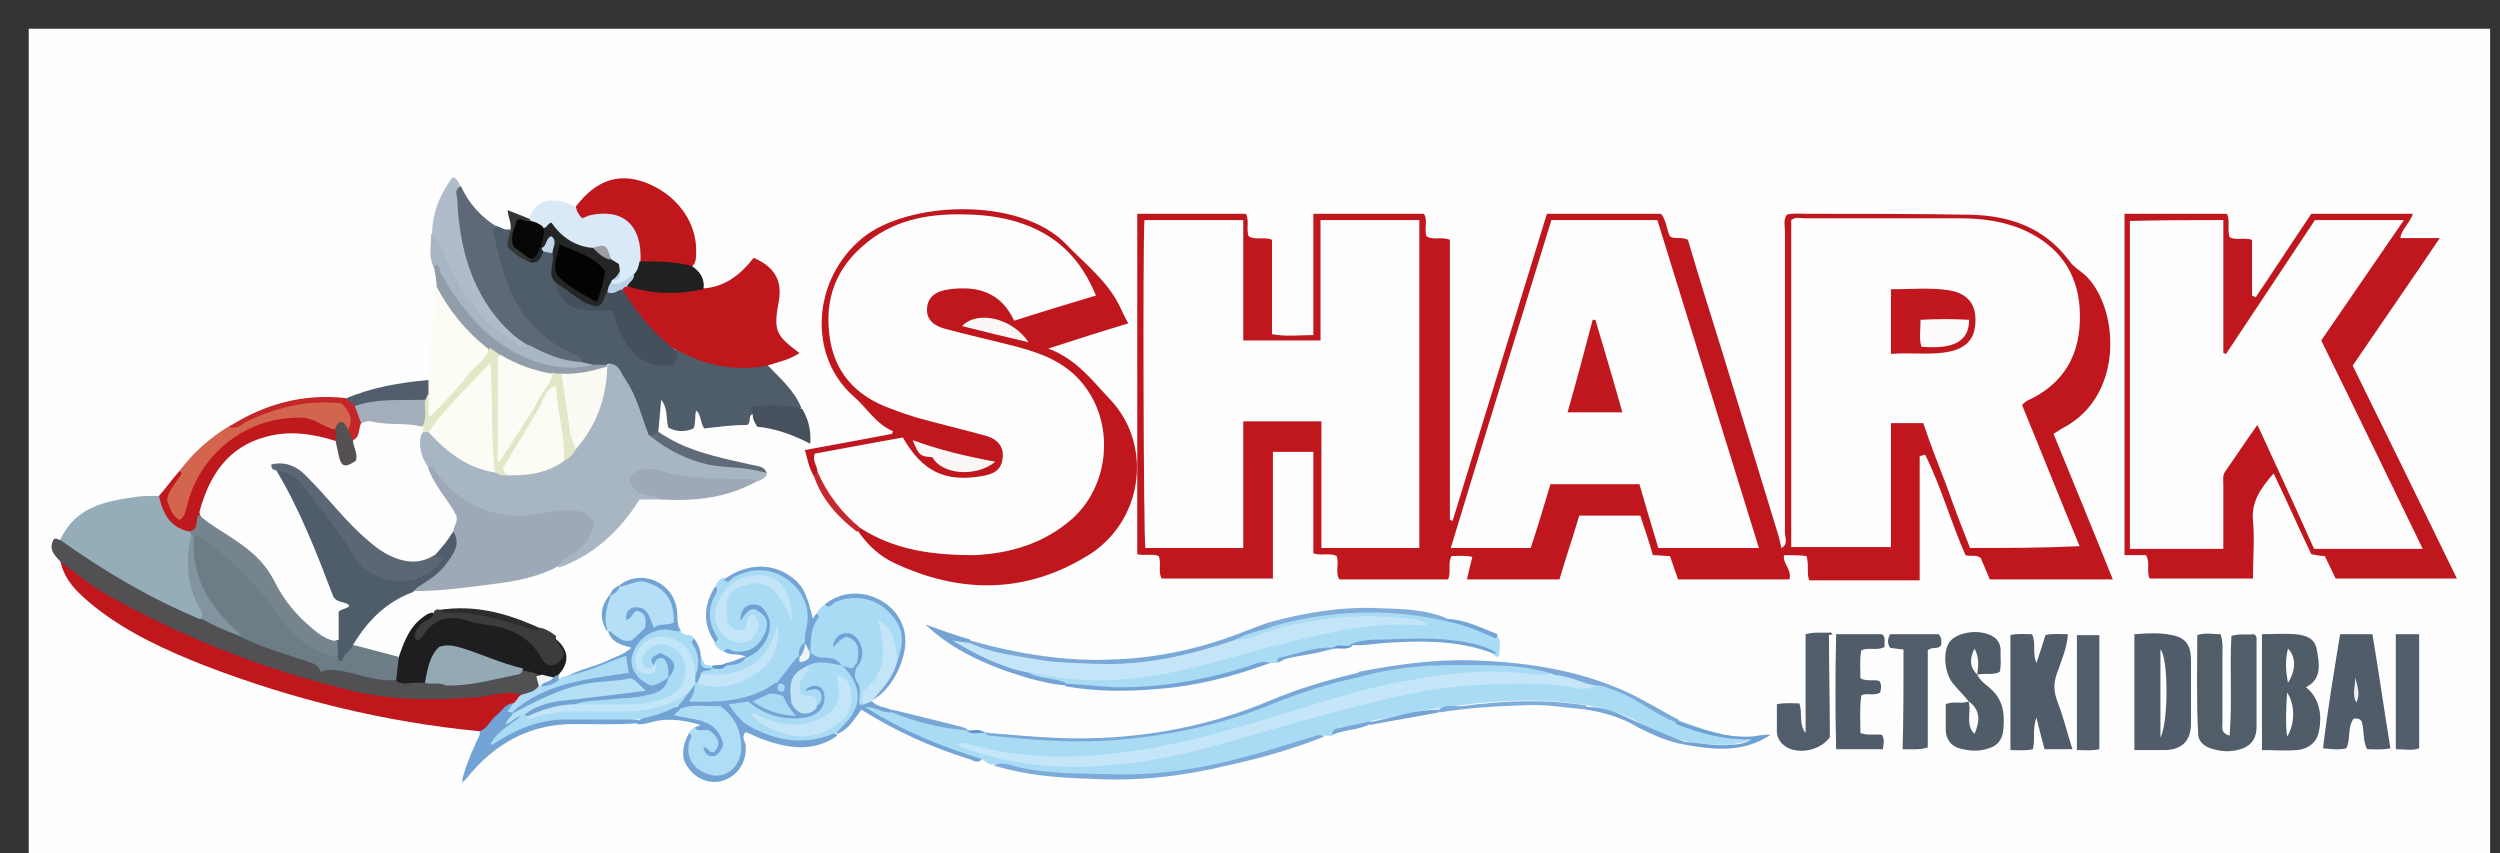
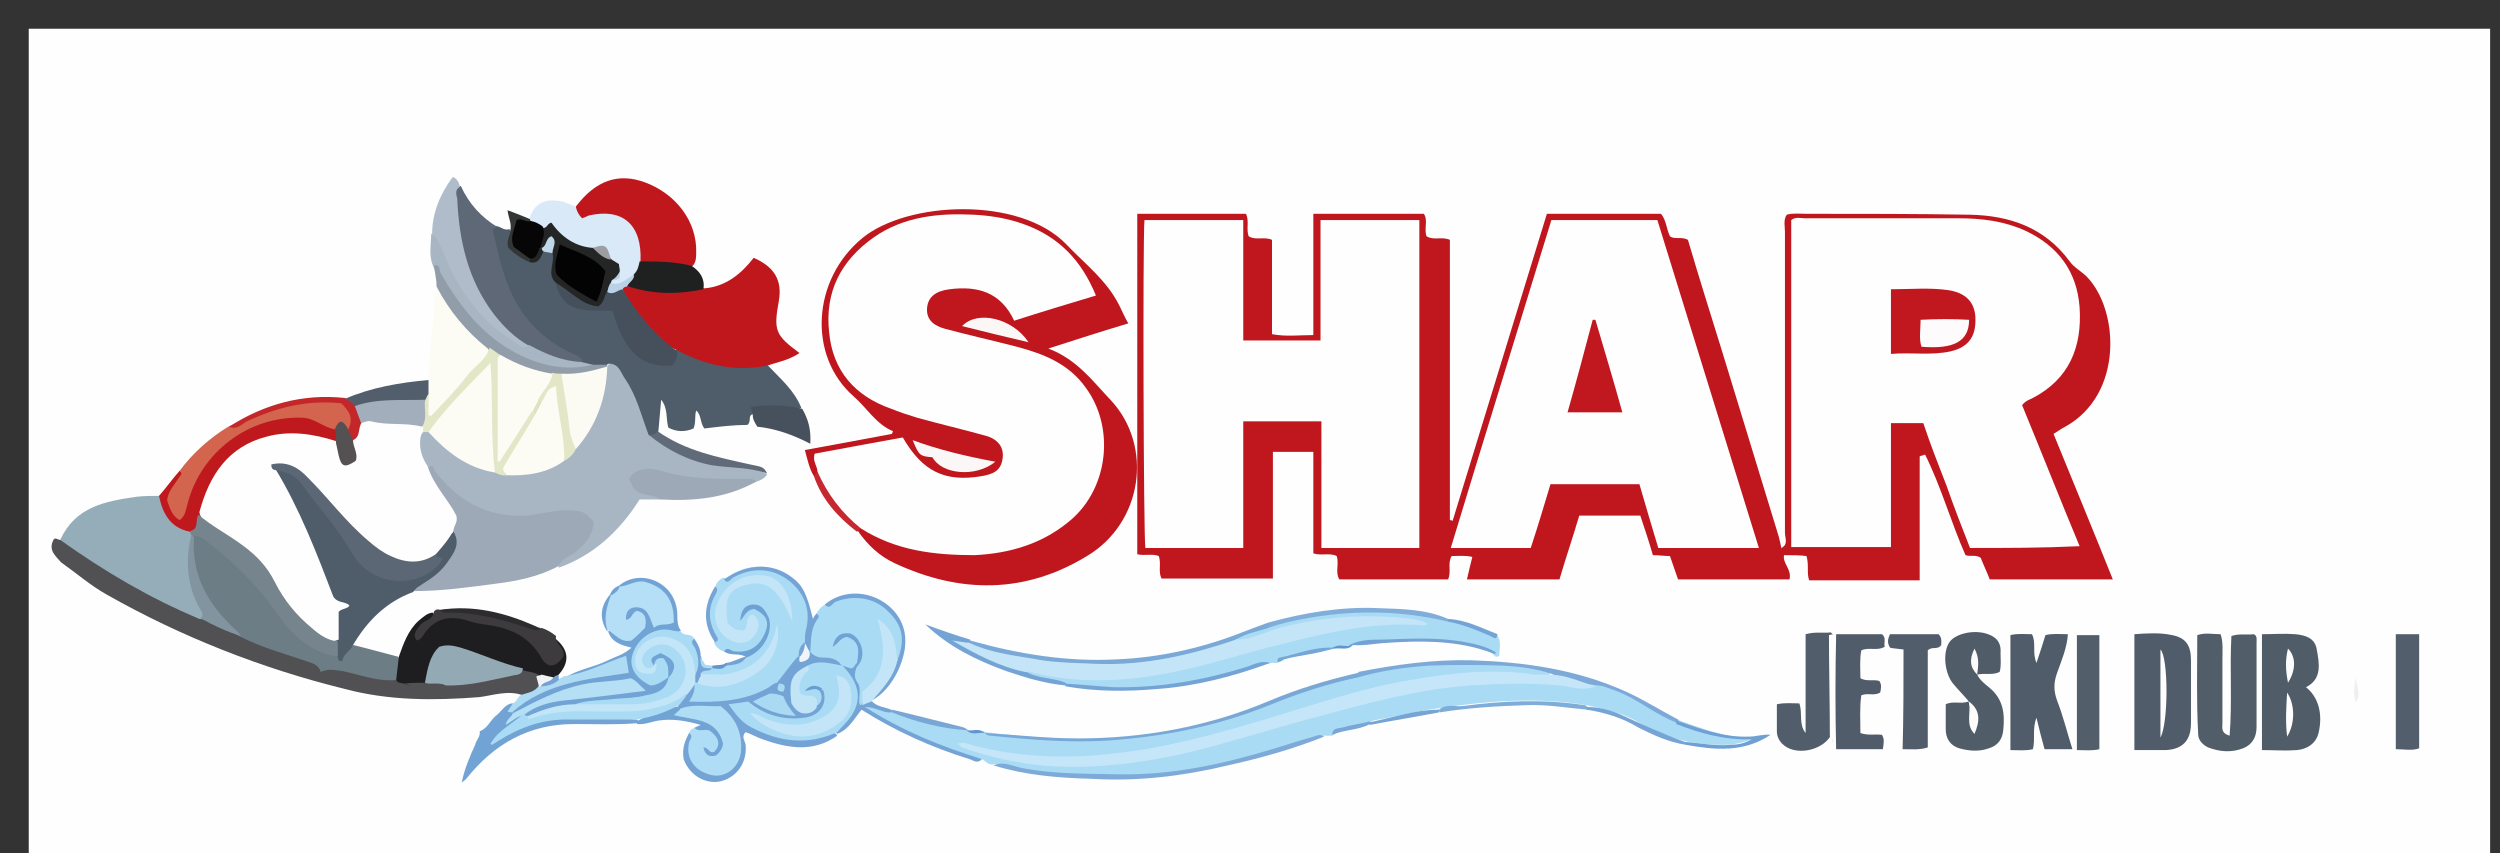
<svg xmlns="http://www.w3.org/2000/svg" version="1.1" id="Layer_1" x="0px" y="0px" viewBox="0 0 278.3 95" style="enable-background:new 0 0 278.3 95;" xml:space="preserve">
  <rect x="0" y="0" width="278.3" height="95" fill="#333333" stroke="none" />
  <style type="text/css">
	.st0{fill:#FEFEFE;}
	.st1{fill:#C0161E;}
	.st2{fill:#C0171E;}
	.st3{fill:#AADBF4;}
	.st4{fill:#A8B6C4;}
	.st5{fill:#4F5C6A;}
	.st6{fill:#C0171D;}
	.st7{fill:#9DA9B7;}
	.st8{fill:#95ADB8;}
	.st9{fill:#515053;}
	.st10{fill:#6C7D85;}
	.st11{fill:#505C69;}
	.st12{fill:#515D69;}
	.st13{fill:#515C69;}
	.st14{fill:#1E1E20;}
	.st15{fill:#5E6876;}
	.st16{fill:#515D6A;}
	.st17{fill:#FCFCF4;}
	.st18{fill:#D9E9F8;}
	.st19{fill:#BF191E;}
	.st20{fill:#D3644E;}
	.st21{fill:#B0BCC9;}
	.st22{fill:#525E6B;}
	.st23{fill:#535E6B;}
	.st24{fill:#AFDDF5;}
	.st25{fill:#74A4D5;}
	.st26{fill:#71A3D5;}
	.st27{fill:#3D3B3E;}
	.st28{fill:#1F2121;}
	.st29{fill:#929DAA;}
	.st30{fill:#79A8D7;}
	.st31{fill:#47515D;}
	.st32{fill:#7DAAD8;}
	.st33{fill:#7CA9D7;}
	.st34{fill:#7AA9D7;}
	.st35{fill:#525E6C;}
	.st36{fill:#ADDBF3;}
	.st37{fill:#606A78;}
	.st38{fill:#C3272A;}
	.st39{fill:#74A3D5;}
	.st40{fill:#81ADDA;}
	.st41{fill:#73A4D5;}
	.st42{fill:#6FA0D3;}
	.st43{fill:#7FADD9;}
	.st44{fill:#74A2D4;}
	.st45{fill:#2C2C2E;}
	.st46{fill:#6EA1D4;}
	.st47{fill:#75A4D5;}
	.st48{fill:#343635;}
	.st49{fill:#C5282F;}
	.st50{fill:#78A6D5;}
	.st51{fill:#FCFCFC;}
	.st52{fill:#76A5D5;}
	.st53{fill:#76A6D6;}
	.st54{fill:#78A6D6;}
	.st55{fill:#75A2D4;}
	.st56{fill:#6295CD;}
	.st57{fill:#6395CD;}
	.st58{fill:#FCF7F7;}
	.st59{fill:#C5E6F8;}
	.st60{fill:#FCFCF5;}
	.st61{fill:#FBFBF3;}
	.st62{fill:#E2E7C7;}
	.st63{fill:#E3E7C8;}
	.st64{fill:#46505C;}
	.st65{fill:#242626;}
	.st66{fill:#C0D6E9;}
	.st67{fill:#BAD2E8;}
	.st68{fill:#76858D;}
	.st69{fill:#81949F;}
	.st70{fill:#93AAB5;}
	.st71{fill:#F1F3F5;}
	.st72{fill:#C4E5F8;}
	.st73{fill:#5C6775;}
	.st74{fill:#FDFDFD;}
	.st75{fill:#FCFCFD;}
	.st76{fill:#EEEFF0;}
	.st77{fill:#FBFBFB;}
	.st78{fill:#6FA3D5;}
	.st79{fill:#060607;}
	.st80{fill:#9D9DA2;}
	.st81{fill:#555153;}
	.st82{fill:#C3E5F8;}
	.st83{fill:#C1E4F7;}
	.st84{fill:#AADAF3;}
	.st85{fill:#EFF4F9;}
	.st86{fill:#699DD2;}
	.st87{fill:#B5DFF6;}
	.st88{fill:#B4DFF5;}
	.st89{fill:#70A4D6;}
	.st90{fill:#A2AEBC;}
	.st91{fill:#C11820;}
	.st92{fill:#C1171F;}
	.st93{fill:#DDE2C3;}
	.st94{fill:#030304;}
	.st95{fill:#FDFBFB;}
</style>
  <g>
    <path class="st0" d="M277.2,95.2c-91.3,0-182.6,0-274,0c0-30.7,0-61.3,0-92c91.3,0,182.7,0,274,0C277.2,33.9,277.2,64.6,277.2,95.2   z" />
    <path class="st1" d="M198.6,61.8c-0.2,0.9,0.9,1.6,0.6,2.7c-4.1,0-8.2,0-12.4,0c-0.3-0.9-0.6-1.7-0.9-2.6c-0.6,0-1.2-0.1-1.9-0.1   c-0.4-1.4-0.9-2.9-1.4-4.4c-2.2,0-4.5,0-6.8,0c-0.7,2.4-1.5,4.7-2.2,7.1c-3.4,0-6.8,0-10.3,0c0.2-0.9,0.4-1.7,0.6-2.5   c-0.8-0.2-1.6-0.1-2.3-0.1c-0.5,0.8,0,1.7-0.4,2.6c-4,0-8,0-12.1,0c-0.5-0.8,0-1.7-0.3-2.6c-0.8-0.4-1.7,0-2.6-0.3   c0-3.7,0-7.5,0-11.3c-1.5,0-2.9,0-4.5,0c0,4.7,0,9.4,0,14.1c-4.2,0-8.3,0-12.4,0c-0.4-0.8,0-1.6-0.3-2.5c-0.7-0.3-1.5,0-2.4-0.2   c0-12.6,0-25.1,0-37.9c4,0,8,0,12.1,0c0.4,0.8,0,1.7,0.3,2.5c0.8,0.5,1.7,0,2.6,0.4c0,3.4,0,6.9,0,10.5c1.6,0.3,3,0.1,4.6,0.1   c0-4.5,0-9,0-13.5c4.2,0,8.2,0,12.3,0c0.5,0.7,0,1.7,0.3,2.5c0.8,0.5,1.7,0,2.6,0.4c0,10.4,0,20.8,0,31.2c0.1,0,0.2,0,0.3,0.1   c3.5-11.4,7-22.8,10.5-34.2c4.3,0,8.4,0,12.7,0c0.6,0.7,0.6,1.7,1,2.5c0.5,0.4,1.3,0,2,0.4c1.2,4.1,2.5,8.2,3.8,12.4   c2.1,6.9,4.2,13.7,6.3,20.6c0.1,0.4,0.2,0.8,0.3,1.3C198.4,61.2,198.6,61.4,198.6,61.8z" />
-     <path class="st1" d="M260,64.4c-0.4-0.8-0.8-1.7-1.2-2.5c-0.4,0-0.9-0.1-1.5-0.2c-1.4-2.9-2.7-5.9-4.2-9c-1.4,1.6-2.5,3.1-2.3,5.3   c0.2,2.1,0,4.2,0,6.4c-3.9,0-7.7,0-11.5,0c-0.4-0.8,0.1-1.7-0.4-2.6c-0.8,0-1.5,0-2.4,0c0-12.7,0-25.3,0-38c3.8,0,7.6,0,11.4,0   c0.4,0.8,0,1.7,0.3,2.6c0.7,0.4,1.6,0,2.5,0.3c0,2,0,4.1,0,6.2c0.1,0.1,0.3,0.1,0.4,0.2c2.1-3.1,4.1-6.2,6.2-9.3   c3.7,0,7.5,0,11.3,0c-0.3,1-1.2,1.6-1.4,2.7c1.4,0,2.7,0,4.4,0c-3.3,4.9-6.5,9.5-9.7,14.2c3.9,7.9,7.7,15.7,11.6,23.7   C268.9,64.4,264.5,64.4,260,64.4z" />
    <path class="st1" d="M90.6,53c-0.5-0.8-0.7-1.8-1-2.9c3.3-0.6,6.5-1.2,9.7-1.8c0-0.1,0.1-0.2,0.1-0.3c-1.9-0.8-2.9-2.6-4.4-3.9   c-5.1-4.5-4.6-13,1-17.6c5-4.1,17.5-4.7,22.7,0.7c2.1,2.2,4.5,4,5.9,6.8c0.3,0.6,0.6,1.3,1,2c-3,0.9-5.8,1.8-8.9,2.8   c3.2,1.2,5,3.7,7,5.8c4.7,5.1,3.5,13.6-2.7,17.3c-6.9,4.2-14.1,4.2-21.4,0.8c-1.7-0.8-3-2-4.1-3.6c-0.1-0.3,0.1-0.5,0.4-0.6   c0.4,0,0.8,0.1,1.2,0.3c5.2,2.7,10.6,2.5,16,1.3c2.6-0.5,4.9-1.9,6.7-3.9c4.4-4.8,3.8-14.2-4.6-16.9c-2.8-0.9-5.7-1.5-8.6-2.2   c-0.8-0.2-1.6-0.4-2.3-0.7c-1-0.5-1.5-1.3-1.5-2.5c0.1-1.1,0.7-1.8,1.7-2.2c2.6-1.1,5.9-0.2,7.8,2c0.3,0.3,0.5,0.7,0.9,0.9   c1.4,0,6.1-1.4,7.8-2.4c-0.6-2-1.8-3.6-3.4-4.9c-1.9-1.5-4.1-2.5-6.4-2.8c-3.8-0.5-7.5-0.6-11.1,0.8c-5.7,2.2-8.6,7.8-6.9,13.3   c0.9,3,2.9,4.9,5.6,6.1c2.8,1.2,5.7,1.8,8.7,2.5c1.1,0.2,2.2,0.5,3.2,1.1c1,0.7,1.5,1.5,1.3,2.7c-0.1,1.2-1,1.7-2,2   c-3.6,1.1-7.1-0.1-9.1-3.2c-0.2-0.2-0.3-0.4-0.6-0.6c-1.5-0.1-7.2,0.9-8.8,1.6c-0.3,0.4-0.1,1-0.2,1.4C91.1,52.8,90.9,53,90.6,53z" />
    <path class="st2" d="M198.6,61.8c-0.3-0.2-0.4-0.4-0.3-0.8c0.8-0.4,0.4-1.1,0.4-1.7c0-11.2,0-22.3,0-33.5c0-0.6-0.2-1.3,0.2-1.9   c0.7-0.2,1.5-0.1,2.2-0.1c6.1,0,12.1,0,18.2,0.1c4.4,0.1,8.3,1.4,11.1,5.2c0.5,0.7,1.3,1.1,1.9,1.7c3.6,3.7,4.1,13.1-2.4,16.7   c-0.4,0.2-0.8,0.5-1.3,0.8c2.2,5.4,4.4,10.7,6.6,16.2c-4.6,0-9.1,0-13.7,0c-0.3-0.8-0.7-1.6-1-2.4c-0.6-0.4-1.1-0.1-1.7-0.3   c-1.6-3.6-2.7-7.6-4.5-11.2c-0.2,0.1-0.4,0.1-0.6,0.2c0,4.6,0,9.1,0,13.8c-4.2,0-8.2,0-12.3,0c-0.3-0.8,0-1.7-0.3-2.7   C200.4,61.8,199.5,61.8,198.6,61.8z" />
    <path class="st3" d="M148.3,81.9c-0.3,0-0.6,0-1,0c-2.8,0.6-5.4,1.6-8.2,2.4c-9.1,2.5-18.3,2.9-27.6,0.9c-0.3-0.1-0.6-0.2-0.9-0.1   c-0.6,0.1-0.9-0.4-1.3-0.6c-2.4-0.2-4.5-1.3-6.6-2.2c-1.8-0.7-3.5-1.7-5.2-2.6c-0.4-0.2-0.9-0.5-1.2-1.1c1.2-0.4,2.1,0.5,3.1,0.6   c2.7,0.9,5.5,1.4,8.3,2l0,0c0.6,0.5,1.4-0.1,2,0.3l0,0c4.8,0.6,9.5,0.9,14.3,0.7c7.9-0.4,15.2-3.1,22.5-5.8   c1.6-0.6,3.2-0.9,4.8-1.3c5.5-1.3,11.1-1.6,16.7-1.1c1.5,0.1,3.2,0.1,4.6,0.9c-0.4,0.7-1.1,0.6-1.7,0.5c-7.1-0.9-14,0.4-20.8,2.3   c-6.7,1.9-13.2,4.2-20,5.7c-6.3,1.3-12.5,1.7-18.9,0.6c-1.1-0.2-2.1-0.7-3.2-0.8c-0.2,0,0,0.3,0,0.1c0-0.1,0-0.1,0.1-0.1   c3.4,1.1,7,1.6,10.6,1.6c3.2,0.1,6.4-0.2,9.6-0.8c5.9-1.1,11.5-3,17.3-4.5c6.3-1.7,12.6-3.4,19.1-3.9c4-0.3,7.9-0.2,11.9,0.4   c0.3,0,0.6,0.1,1,0c2.4,0.3,4.3,1.4,6.3,2.6c1.1,0.6,2.1,1.2,3.3,1.7c2.6,0.9,5.2,1.9,8,1.9c-2.4,1.1-4.8,0.7-7.2,0.4   c-2-0.5-4-1.2-5.8-2.3c-1.8-1-3.7-1.4-5.6-1.8c-5.4-0.9-10.8-0.5-16.1,0.3c-2.6,0.3-5.1,1-7.6,1.4C151.3,81,149.6,80.9,148.3,81.9z   " />
    <path class="st4" d="M73.5,55.6c-0.7,0-1.5,0-2.3,0c-2.2,3.5-5.1,6.2-9,7.6c-0.2-1,0.7-1.2,1.3-1.6c1-0.8,1.9-1.7,2-3   c-0.4-1-1.2-1.1-1.9-1.2c-1-0.1-2,0.1-3,0.3c-4.9,1-8.8-0.6-12-4.4c-0.3-0.4-0.6-0.9-1.1-1.1c-1-1.2-1.4-2.5-0.5-4   c0.2-0.2,0.4-0.2,0.7-0.2c1.1,0.6,2,1.6,3,2.4c1.4,1,2.8,1.7,4.5,2.1c0.4,0.1,0.9,0.2,1.4,0.2c2.1,0,4.1-0.3,5.9-1.4   c0.6-0.4,1-0.9,1.5-1.4c1.7-2.1,2.6-4.6,3.2-7.2c0.1-0.6,0.3-1.3,0.4-1.9c0.1-0.2,0.2-0.3,0.3-0.3c1-0.2,1.3,0.6,1.7,1.2   c1,1.5,1.8,3.1,2.3,4.8c0.2,0.6,0.3,1.3,0.7,1.8c2.4,2,5.1,3,8.1,3.4c1.6,0.2,3.3,0.2,4.7,1.1c-0.3,0.5-0.8,0.7-1.4,0.9   c-3.4,0.3-6.7,0.4-10.1-0.6c-1.1-0.3-2.3-0.6-3.3,0.4c0.1,0.9,0.8,1,1.4,1.2C72.7,54.8,73.4,54.7,73.5,55.6z" />
    <path class="st5" d="M72.2,48.4c-0.8-2.1-1.3-4.3-2.6-6.2c-0.5-0.7-0.7-1.8-1.9-1.7c-0.4,0.4-1,0.4-1.5,0.4c-0.5,0-1-0.2-1.5-0.5   c-0.7-0.5-1.6-0.9-2.4-1.4c-3.7-2.1-5.9-5.4-6.9-9.5c-0.3-1.1-0.6-2.2-0.8-3.3c-0.1-0.5-0.3-1.3,0.8-1c0.4,0.1,0.8,0.5,1.3,0.3   c0.4,0.5,0,1,0.3,1.7c0.4,0.7,1.2,1.1,2.1,1.4c0.9,0.2,1-0.9,1.7-1c0.4,0,0.8,0.1,1,0.5c0.5,1-0.4,2.2,0.5,3.2   c0.7,1.8,2,2.7,3.9,2.6c2.3-0.1,2.3,0,3,2.2c0.9,2.6,2.9,4.1,5.2,3.8c0.5-0.2,0.6-0.9,1.1-1.1c0.6-0.1,1.1,0.2,1.7,0.5   c2.2,0.9,4.4,1.3,6.7,1.1c0.5,0,1.1-0.3,1.5,0.2c1.4,1.5,3,2.8,3.8,4.8c-1.1,0.6-2.2,0-3.2,0.1c-0.8,0.1-1.6,0-2.2,0.6   c-0.6,0.2-0.1,0.8-0.6,1.2c-1.5,0-3.2,0.2-4.8,0.4c-0.5-0.7-0.3-1.5-0.9-2c-0.2,0.6,0,1.3-0.3,2c-0.9,0.4-1.9,0.4-2.8-0.1   c-0.3-1,0-2.1-0.8-3.1c-0.1,1.2-0.2,2.3-0.3,3.4C73.2,48.9,72.6,48.6,72.2,48.4z" />
-     <path class="st6" d="M53.4,81.4c-10.5-1-20.7-3.5-30.6-7.3c-4.3-1.7-8.5-3.6-12.2-6.5c-1.7-1.4-3.4-2.8-3.9-5.2   c0.6-0.3,0.9,0.1,1.3,0.4c5,4,10.7,6.5,16.6,8.8c5.2,2.1,10.5,4,16.1,5c5.2,0.9,10.4,0.7,15.5,0.1c0.7-0.1,1.5-0.4,2.1,0.3   c0,0.8-0.6,1.1-1.1,1.5c-1,0.4-1.7,1.3-2.4,2.1C54.4,81.1,54.1,81.6,53.4,81.4z" />
    <path class="st6" d="M85.4,40.7c-3.5,0.7-6.8,0-10-1.7c-3.2-1.4-5.1-3.8-6.2-7.1c0.2-0.3,0.6-0.4,0.9-0.4c2,0.5,4.1,0.4,6.2,0.4   c0.7,0,1.4,0,2.1,0.2c2.4-0.2,4.1-1.6,5.5-3.4c2.3,1,3.2,2.5,2.8,4.8c-0.6,3.3-0.4,3.8,2.3,5.8C87.8,40.1,86.6,40.3,85.4,40.7z" />
    <path class="st7" d="M47.7,52c0.6-0.4,0.6,0.2,0.7,0.4c2.5,3.3,5.8,5.2,10,5c1.7-0.1,3.4-0.7,5.2-0.6c1.3,0.1,1.5,0.2,2.5,1.3   c-0.1,1.5-1,2.6-2.2,3.5c-0.6,0.4-1.4,0.6-1.7,1.4c-2.2,1.2-4.7,1.7-7.2,2c-3,0.4-5.9,0.8-8.9,0.8c0-1.1,1-1.3,1.6-1.8   c1.6-1.3,3.1-2.6,2.7-5c0.3-1.5-0.6-2.5-1.3-3.7C48.5,54.4,47.3,53.5,47.7,52z" />
    <path class="st8" d="M6.7,60.1c1.7-3.7,5-4.3,8.5-4.8c0.8-0.1,1.7-0.1,2.6-0.1c0.1,0,0.2,0.1,0.3,0.2c0.6,1.8,1.8,3,3.4,3.8   c0.1,0.2,0.1,0.3,0.2,0.5c-0.4,2.8-0.3,5.4,1,8c0.2,0.4,0.4,0.9-0.1,1.3c-0.5,0.3-1,0.1-1.5-0.1c-4.7-2.2-9.2-4.7-13.4-7.7   C7.2,60.9,6.8,60.6,6.7,60.1z" />
    <path class="st9" d="M6.7,60.1c4.9,3.5,10,6.5,15.5,8.8c1.7,0.1,3.1,1.1,4.7,1.7c3,1.3,6.2,2,9.3,3.6c2.6-0.1,5.2,1.1,7.9,1.3   c0.4,0.1,0.8,0.2,1.2,0.3c1.4,0.3,2.8,0.1,4.2,0.1c3-0.1,5.9-0.5,8.7-1.6c0.8-0.2,1.5-0.1,2.1,0.5c0,0.6-0.1,1.2-0.2,1.9   c-0.5,0.7-1.1,1.1-1.9,0.7c-1.6-0.6-3.3,0-4.8,0.2c-5.1,0.4-10.1,0.4-15-0.9c-9.3-2.3-18.2-5.8-26.5-10.5c-1.8-1-3.4-2.4-5.1-3.6   c-0.6-0.7-1.4-1.3-0.9-2.4C6.1,59.7,6.4,60.1,6.7,60.1z" />
    <path class="st10" d="M44.1,75.7c-2.1,0.2-4-0.6-6-1c-0.8-0.1-1.5-0.3-2.4,0.1c-0.2-0.7-0.7-0.9-1.3-1.1c-2.6-0.9-5.3-1.6-7.8-2.9   c-2.3-1.5-3.8-3.6-4.8-6.1c-0.6-1.6-0.8-3.2-0.5-4.9c0.8-0.8,1.5-0.1,2.1,0.3c2.4,1.7,4.3,3.8,6.3,6c0.4,0.4,0.7,0.8,1,1.3   c1.7,2.6,3.8,4.6,6.9,5.5c0.1,0.1,0.2,0.2,0.2,0.4c0.4-0.9,0.5-0.9,1.5-1.5c1.7,0.4,3.4,0.9,5,1.3C45.1,74,44.7,74.9,44.1,75.7z" />
    <path class="st3" d="M79.6,65.3c0.2-0.5,0.5-0.8,0.9-1c0.4,0.2,0.7-0.2,1-0.4c2.2-1.2,4.5-1.1,6.5,0.4c1.8,1.4,2.3,3.5,2.1,5.8   c0,0.4-0.1,0.8-0.2,1.1c-0.2,0.6-0.5,1.2-0.7,1.8c-0.6,1.2-1.3,2.3-2.4,3.2c-0.1,0.1-0.3,0.2-0.4,0.3c-3,2-6.3,2.2-9.7,2.1   c-0.4-1.1,0.2-1.8,0.4-2.4c0.1-0.1,0.2-0.2,0.4-0.3c0.6-0.1,1.2,0,1.8,0c3.7,0,6-1.8,7.1-5c-0.2,1.4-1.4,2.7-3,3.6   c-1.6,0.9-3.4,1.3-5.3,0.7c-0.2-0.7-0.1-0.7,0.9-0.9c0.1,0,0.3-0.1,0.4-0.1c0.5,0,1,0.1,1.5-0.3c0.8-0.2,1.6-0.3,2.2-0.9l0,0   c0.9-0.8,1.8-1.5,2.3-2.6c0.3-1,0.2-1.8-0.5-2.5c-0.6-0.7-1.3-0.6-2,0.1c-0.1,0.1,0.2,0.2,0.1,0.1c-0.1-0.1,0-0.1,0-0.1   c0.6-0.5,1.2-0.6,1.7-0.1c0.7,0.6,1,1.4,0.7,2.3c-0.3,1-0.9,1.9-1.9,2.5c-1,0.1-2,0-3-0.2c-0.5-0.2-0.8-0.5-1-0.9   c0.2-0.4-0.1-0.7-0.3-1c-0.7-1.4-0.7-2.7,0-4.1C79.5,66.1,79.8,65.7,79.6,65.3z" />
    <path class="st5" d="M39.3,71.8c-0.3,0.7-1.1,1-1.2,1.8c-0.5,0-0.4-0.2-0.5-0.4c-0.4-0.4-0.4-0.9-0.4-1.5c0.1-1.3-0.2-2.6,0.6-3.9   c-0.7-0.4-1.3-1.1-1.6-1.9c-1.6-4.4-3.4-8.6-5.6-12.7c-0.1-0.2-0.2-0.5-0.1-0.8c1.6-0.6,2.6,0.4,3.5,1.5c1.9,2.4,3.9,4.8,5.5,7.5   c1.8,3,5.4,3.8,8.2,2c0.5-0.3,1.2-0.7,0.7-1.5c0.4-1.1,1.1-2,2.1-2.7c0.8,1.4,0,2.4-0.7,3.4c-0.7,1-1.6,1.7-2.6,2.3   c-0.4,0.3-0.9,0.5-1.2,1C43,67,40.9,69.1,39.3,71.8z" />
    <path class="st3" d="M166.6,70.6c0.6,0.8,0.3,1.6,0.3,2.4c-0.3,0.2-0.5,0.1-0.6-0.1c-1.5-1.2-3.3-1.3-5-1.4   c-3.7-0.2-7.4-0.3-11,0.4c-0.6,0.3-1.4-0.1-2,0.4c-2.1,0.4-4.2,0.4-6.1,1.5c-0.2,0-0.5,0-0.7,0c-3,0.5-5.9,1.7-9,2.2   c-4.4,0.7-8.8,0.8-13.2,0.3c-0.2,0-0.3,0-0.5,0c-1.2-0.2-2.4-0.4-3.5-0.7c-0.4-0.1-1.2,0.1-1.1-0.8c0.5-0.4,1.1-0.3,1.7-0.1   c6.4,1.4,12.6,0.5,18.8-1.2c5.4-1.5,10.9-3,16.4-4c2.4-0.4,4.7-0.2,6.7-0.1c-5.8-0.6-12-0.2-17.9,1.9c-0.7,0.2-1.3,0.5-2,0.1   c-0.4-0.4-0.1-0.5,0.2-0.6c1.1-0.4,2.2-0.8,3.2-1.1c6.5-1.8,13-2.2,19.7-0.7c1.7,0.5,3.4,0.9,5,1.7   C166.1,70.7,166.4,70.8,166.6,70.6z" />
    <path class="st11" d="M237.6,83.5c0-4.3,0-8.5,0-12.9c1.4-0.1,2.8-0.2,4.2,0.1c1.5,0.3,2.1,1.1,2.1,2.8c0,2.3,0,4.7,0,7   c0,1.9-0.9,2.9-2.8,3c-0.3,0-0.5,0-0.8,0C239.5,83.5,238.7,83.5,237.6,83.5z" />
    <path class="st12" d="M244.6,70.7c0.9-0.3,1.7-0.1,2.6-0.1c0.3,0.9,0.2,1.9,0.2,2.8c0,2.4,0,4.8,0,7.1c0,0.5-0.2,1.1,0.8,1.4   c0.3-3.7,0-7.4,0.2-11.1c0.9-0.3,1.7-0.1,2.5-0.2c0.4,0.2,0.3,0.6,0.3,0.9c0,3.1,0,6.3,0,9.4c0,1.2-0.5,2-1.5,2.4   c-1.3,0.5-2.6,0.4-3.9-0.1c-0.6-0.3-1.1-0.8-1.1-1.5C244.5,78,244.6,74.4,244.6,70.7z" />
    <path class="st11" d="M230.7,83.4c-1.2,0-2.1,0-3.1,0c-0.3-1.1-0.6-2.2-0.9-3.5c-0.5,1.3-0.1,2.4-0.4,3.5c-0.8,0.2-1.6,0.1-2.5,0.1   c0-4.2,0-8.5,0-12.8c0.8-0.2,1.6-0.1,2.4-0.1c0.5,1,0,2,0.5,3.2c0.4-1.2,0.7-2.1,1-3.1c0.8-0.2,1.6-0.1,2.5-0.1   c-0.1,1.5-0.7,2.9-1.2,4.3c-0.4,1.1-0.4,2,0,3.1C229.7,79.8,230.1,81.5,230.7,83.4z" />
    <path class="st13" d="M256.7,76.5c1.4,1.1,1.9,3,1.4,5.1c-0.3,1.2-1.3,1.8-2.4,1.9c-1.3,0.1-2.5,0-3.9,0c0-4.3,0-8.5,0-12.9   c1.3,0,2.5-0.1,3.7,0c1.1,0.1,2.2,0.4,2.4,1.7C258.2,73.9,258.5,75.6,256.7,76.5z" />
    <path class="st6" d="M64.1,23c2.2-2.9,4.7-3.8,7.7-2.7c3.5,1.3,5.8,4.4,5.7,7.8c0,0.5,0,1.1-0.4,1.5c-1.9,0.4-3.8,0.1-5.6-0.2   c-0.5-0.3-0.5-0.8-0.5-1.3c-0.3-2.8-1.4-3.8-4.2-3.7c-0.7,0-1.4,0.2-2.1,0C64.1,24.2,63.7,23.7,64.1,23z" />
-     <path class="st11" d="M260.5,70.6c1.3,0,2.3,0,3.6,0c0.7,4.2,1.3,8.4,2,12.7c-1,0.2-1.8,0.1-2.6,0.1c-0.5-1-0.3-2.2-0.6-3.1   c-0.3-0.4-0.6-0.3-0.9-0.3c-0.7,1-0.3,2.2-0.8,3.3c-0.8,0.2-1.6,0.1-2.6,0C259.1,79.1,259.8,74.9,260.5,70.6z" />
    <path class="st14" d="M44.1,75.7c0.1-0.9,0.2-1.8,0.3-2.6c0.5-1.4,1-2.9,2.2-4c0.5-0.4,1-0.9,1.6-0.9c0.3,0.5,0.3,0.5,0.2,0.7   c-0.5,0.4-1.1,0.8-1.6,1.5c1.4-1.9,3.2-2.1,5.3-1.5c1,0.3,2,0.4,3,0.6c2.1,0.4,3.8,1.3,5,3.2c0.7,1.1,0.8,1,1.9,0.6   c0.5-0.9-0.9-1.5-0.5-2.4c0,0,0.1,0,0.1,0c0.1,0,0.1,0,0.1,0.1c1.7,1.3,1.8,2.8,0.3,4.3c-0.2,0.3-0.4,0.5-0.7,0.5   c-0.5,0-0.9-0.1-1.2-0.6c-0.6-0.4-1.3-0.4-2-0.6c-0.8,0.5-1.5,0.1-2.1-0.2c-1.7-0.6-3.3-1.3-5-1.8c-1.7-0.5-2.4-0.1-2.9,1.6   c-0.3,0.7-0.2,1.7-1,2.1c-0.7-0.1-1.4,0.2-2.1-0.2C44.7,76,44.3,76.1,44.1,75.7z" />
    <path class="st13" d="M220.1,75.1c0.3,0.6,0.8,1,1.3,1.4c1.6,1.3,1.8,2.9,1.6,4.8c-0.1,1-0.6,1.7-1.6,2c-1.1,0.4-2.2,0.3-3.3,0   c-1-0.3-1.5-1.1-1.5-2.1c0-0.9,0-1.8,0-2.8c0.8-0.4,1.7,0,2.5-0.3c0.4,0.7,0.4,1.5,0.5,2.3c0.1-0.9-0.1-1.6-0.5-2.4   c-0.5-0.6-1.1-1.2-1.6-1.8c-1-1.1-1.3-3.5-0.5-4.7c0.6-0.9,2.5-1.4,4-1c1.1,0.3,1.8,0.9,1.7,2.2c0,0.7,0.1,1.4-0.1,2.1   C221.8,75.2,220.9,74.9,220.1,75.1c-0.2-0.4-0.2-0.8-0.3-1.2C219.9,74.3,219.9,74.7,220.1,75.1z" />
    <path class="st3" d="M90.9,68.3c0.2-0.4,0.5-0.8,1-1c1.5-0.5,2.9-1.2,4.6-0.8c3.3,0.7,5.4,4.8,3.6,7.1c-1.1-0.9-0.5-2.5-1.5-3.4   c0.4,2.4,0.4,4.6-1.5,6.5c-0.5,0.5-0.5,1.3-0.8,1.9c-0.2,0.2-0.5,0.3-0.5,0.1c-0.4-1.4-1.1-2.7-0.5-4.2c0.5-0.8,0.8-1.6,0.4-2.6   c-0.5-1.1-1.1-1.3-2.2-0.6c0.6-0.5,1.1-0.6,1.7-0.1c0.9,0.8,0.9,1.8,0.4,2.8c-0.2,0.2-0.3,0.6-0.6,0.7c-0.4,0.1-0.8-0.1-1.2-0.3   c-0.7-0.4-1.4-0.7-2.2-0.8c-0.7-0.1-1.2-0.4-1.5-1C89.5,70.9,90.3,69.6,90.9,68.3z" />
    <path class="st15" d="M55.4,25.3c-0.3,0.1-0.6,0.1-0.5,0.5c0.9,4,1.8,8.1,5.1,11.1c1.1,1,2.3,1.8,3.6,2.4c0.5,0.2,1,0.4,1.3,0.9   c-0.9,0.7-1.8,0.1-2.7-0.1c-1.2-0.3-2.3-0.8-3.3-1.4c-3.7-2-5.6-5.4-7-9.2c-0.8-2.3-1.2-4.7-1.3-7.1c0-0.6-0.3-1.5,0.7-1.7   C52.2,22.7,53.6,24.2,55.4,25.3z" />
    <path class="st16" d="M203.8,81.9c-1,1.7-4,2.3-5.4,0.9c-0.4-0.4-0.6-0.9-0.6-1.4c0-1,0-1.9,0-3c0.9-0.2,1.7-0.1,2.5-0.1   c0.4,1.1-0.1,2.3,0.7,3.3c0-3.7,0-7.3,0-11c1.1-0.3,1.9-0.1,2.8-0.2c0.4,0.3,0.5,0.8,0.5,1.3c0,3,0,5.9,0,8.9   C204.2,81.2,204.1,81.6,203.8,81.9z" />
    <path class="st11" d="M204.4,70.6c1.7,0,3.4,0,5.1,0c0.5,0.4,0.2,0.9,0.3,1.4c-0.8,0.5-1.8,0-2.6,0.4c-0.2,1-0.1,2.1-0.1,3.1   c0.7,0.4,1.4,0.1,2.1,0.3c0.3,0.4,0.2,0.9,0.1,1.3c-0.7,0.4-1.4,0-2.1,0.3c-0.2,1.4-0.1,2.8-0.1,4.2c0.8,0.3,1.7,0.1,2.4,0.2   c0.3,0.5,0.2,0.9,0.1,1.6c-1.8,0-3.6,0-5.3,0c-0.4-0.8-0.4-1.8-0.4-2.6c-0.1-2.9,0-5.8,0-8.7C204.1,71.6,203.9,71,204.4,70.6z" />
    <path class="st17" d="M47.7,42.3c0-3.3,0.7-6.5,0.7-9.8c0-0.3,0.2-0.5,0.4-0.6c0.1,0,0.1,0,0.2,0c1.7,2.5,3.9,4.6,5.7,7   c0,1.3-1.3,1.8-1.9,2.7c-1,1.5-2.4,2.6-3.4,4c-0.4,0.5-0.8,1-1.7,1c-0.6-0.8-0.3-1.8-0.4-2.7C47.3,43.2,47.3,42.7,47.7,42.3z" />
    <path class="st18" d="M64.1,23c0.1,0.5,0.3,0.9,0.7,1.3c0.3-0.1,0.5-0.2,0.7-0.3c3.8-0.9,6,1,5.8,5.1c0.4,0.7,0,1.1-0.4,1.6   c-0.9,0.5-1.7,1.6-3,0.9c0-0.1,0-0.3,0-0.4c0.2-0.3,0.7-0.5,0.6-1c0-0.6-0.5-0.8-0.7-1.3c-0.3-0.8-0.8-1.4-1.8-1.1   c-1.6,0-2.9-0.8-4.1-1.8c-0.5-0.5-1-0.5-1.6-0.5c-0.5-0.1-1-0.4-1.4-0.7c-0.1-0.1-0.1-0.3,0-0.4c0.6-1.8,1.7-2.3,3.5-2   C63,22.5,63.5,22.8,64.1,23z" />
    <path class="st19" d="M21.2,59.2c-2.2-0.4-3.1-2-3.5-4c0.8-0.9,1.5-1.9,2.3-2.8c1,0.7,0,1.3-0.3,1.8c-0.6,1-0.8,1.8,0.1,2.8   c0.7-0.4,0.7-1,0.8-1.6C22.2,50,27.5,46,33,46c1.8,0,3.2,0.6,4.5,1.8c0.2,0.5,0.2,1,0,1.5c-1.2,0.6-2.4-0.1-3.6-0.2   c-5.2-0.5-9,1.7-10.9,7c-0.1,0.4-0.3,0.8-0.5,1.2C22.1,57.9,22.5,59.1,21.2,59.2z" />
    <path class="st16" d="M211.9,72.3c-0.7-0.1-1.1-0.1-1.5-0.2c-0.3-0.5-0.3-0.9,0-1.5c1.8,0,3.6,0,5.4,0c0.4,0.4,0.3,0.8,0.3,1.2   c-0.4,0.6-1,0.1-1.5,0.6c0,3.5,0,7.1,0,10.8c-0.9,0.3-1.8,0.2-2.8,0.2C211.9,79.8,211.9,76.1,211.9,72.3z" />
    <path class="st20" d="M37.3,47.8c-1.3-0.2-2.3-1.3-3.7-1.3c-5.9-0.2-11.2,3.8-12.7,9.5c-0.2,0.6-0.2,1.4-0.9,1.9   c-0.9-0.5-1.1-1.4-1.4-2.2c0.1-1,0.8-1.7,1.3-2.5c0.2-0.3,0.5-0.5,0.1-0.8c1.5-2,3.3-3.6,5.4-4.9c2.2-0.9,4.2-2,6.6-2.5   c1.6-0.3,3.3-0.6,4.9-0.5c1.9,0.1,2.6,1.3,2.1,3.2C38.5,48,37.9,47.5,37.3,47.8z" />
    <path class="st21" d="M51.2,20.8c-0.6,0.3-0.4,0.9-0.3,1.3c0.2,4.7,1.2,9.1,4.1,12.9c1.1,1.4,2.3,2.6,3.9,3.5c-0.6,1-1.3,0.3-1.8,0   c-3.5-2.1-6-5.2-7.6-9c-0.5-1.1-1-2.3-1.4-3.4c0-2.4,0.9-4.5,2.3-6.4C50.9,19.9,51.1,20.3,51.2,20.8z" />
    <path class="st22" d="M266.7,70.6c0.9,0,1.7,0,2.6,0c0,4.2,0,8.4,0,12.7c-0.8,0.3-1.6,0.1-2.6,0.1C266.7,79.2,266.7,75,266.7,70.6z   " />
    <path class="st23" d="M233.7,83.4c-0.8,0.2-1.6,0.1-2.5,0.1c0-4.2,0-8.5,0-12.8c0.8,0,1.6,0,2.5,0   C233.7,74.9,233.7,79.1,233.7,83.4z" />
    <path class="st24" d="M76.7,81.6c0.1-0.3,0.3-0.5,0.7-0.6c0.5,0.4,1-0.2,1.6,0.1c1.6,1.2,1.7,2.1,0.1,2.9c1.2-0.5,1.5-1.5,0.5-2.5   c-0.8-0.8-1.8-1.3-3-1.4c-0.6,0-1.2,0-1.6-0.5c-0.1-0.5,0.3-0.8,0.6-1c1.4-0.3,2.9,0.1,4.3-0.2c0.3-0.1,0.5,0.1,0.8,0.2   c1.6,1.1,2,2.9,2,4.7c0,1.6-0.9,2.7-2.5,3.2c-0.2,0.1-0.4,0.1-0.6,0.2c-1.4-0.3-2.6-0.8-3.2-2.3C76.1,83.3,76.7,82.5,76.7,81.6z" />
    <path class="st25" d="M76.7,81.6c0.6,0.4,0,0.8,0,1.1c-0.4,1.8,0.7,3.2,2.6,3.6c1.6,0.3,3.1-1,3.2-2.8c0.1-2-0.6-3.6-2.3-4.9   c-1.5,0.1-3-0.3-4.5,0.3c-0.1-0.1-0.2-0.2-0.2-0.4c0.1-0.5,0.4-0.9,0.6-1.3c0.3-0.4,0.4-1,1-1.3c0.1,0,0.1,0,0.2,0.1   c0.1,0.7-0.1,1.4-0.6,2.1c3.1,0.1,6.2,0,8.9-1.6c0.3-0.2,0.6-0.5,1-0.5c0.1,0.1,0.1,0.2,0.1,0.2c0-0.1-0.1-0.2-0.2-0.2   c0.8-1,1.5-2,2.3-2.9c0.1,0,0.1,0,0.2,0c0.5,0.1,0.7-0.3,0.9-0.5c0.1,0,0.1-0.1,0.2-0.1c0.4,0.4,0.8,0.7,1.5,0.7   c0.8,0,1.6,0.1,2.1,0.9c-0.1,0.1-0.1,0.1-0.2,0.2c-1.2,0.3-2.4-0.3-3.5,0.1c-1.3,0.5-1.8,1.4-1.7,2.8c0.1,1.4,0.7,1.8,2.1,1.4   c0.6-0.4,0.4-1.1,0.7-1.6c0.2-0.2,0.4-0.3,0.6-0.2c0.7,1.8-0.2,3.4-2.2,3.6c-1.9,0.2-3.7,0-5.4-1c-0.6-0.4-1.3-0.8-2.2-0.4   c0.3,0.8,0.9,1.2,1.5,1.6c2.7,1.5,5.5,2.3,8.6,1.1c0.3-0.1,0.5-0.2,0.8-0.1c0.2,0,0.3,0.1,0.4,0.3c-2.7,1.9-5.5,1.4-8.3,0.4   c-0.6-0.2-1.3-0.6-1.9-0.8c-0.5,0.5-0.1,0.9,0,1.4c0.2,2-1,3.7-2.9,4.1c-1.7,0.3-3.4-0.8-4-2.5C75.9,83.2,76.3,82.4,76.7,81.6z" />
    <path class="st26" d="M68.9,65.2c2.4-2,6.4-0.4,6.5,3.2c0,0.6,0,1.3,0.4,1.8c-0.5,0.4-1,0.2-1.5,0.2c-1.7,0-2.9,0.9-3.4,2.4   c-0.3,0.9,0,1.6,0.5,2.2c0.5,0.7,1.2,0.8,2,0.5c0.4-0.1,0.9-0.6,1.2,0.2c-0.4,1.5-1.7,1.8-3,2c-2.4,0.4-4.9,0.5-7.3,0.8   c-1.8,0.2-3.6,0.7-5.4,1.3c-0.2,0-0.3-0.1-0.5-0.1c-0.2-0.1-0.2-0.3-0.1-0.4c1.1-1.1,2.5-1.4,3.9-1.7c2.8-0.5,5.6-0.6,8.6-1.1   c-0.5-0.6-1.1-0.5-1.7-0.4c-3.9,0.2-7.6,1.1-11,3.2c-0.2,0.1-0.5,0.2-0.8,0.2c-0.2,0-0.3-0.1-0.3-0.3c1.1-1.8,3.1-2.4,4.9-3   c1.9-0.7,3.9-1.2,5.9-1.3c0.6,0,1.3,0,1.8-0.6c-0.5-0.7-1-0.3-1.5-0.1c-1.3,0.5-2.7,1-4.1,1.4c-0.4,0.1-0.8,0.2-1.2-0.1   c1.5-1,3.3-1.2,4.9-2c0.8-0.4,1.7-0.6,2.6-1.4c-1.2-0.3-2.2-0.6-2.6-1.8c0.1-0.1,0.1-0.1,0.2-0.2c0.8,0,1.2,0.8,2.2,0.8   c0.9-0.3,1.6-0.8,1.2-2.1c-0.7-0.3-1,0.5-1.6,0.3c-0.4-0.9,0-1.5,0.8-1.8c1.4-0.5,1.9,0.8,2.6,1.6c0.6,0.3,1.1,0.2,1.5-0.2   c0.1-2.4-1.6-3.9-3.8-3.5c-0.5,0.1-0.9,0.3-1.4,0.2C69.1,65.5,69,65.4,68.9,65.2z" />
    <path class="st7" d="M73.5,55.6c-0.6-0.5-1.3-0.4-1.9-0.6c-0.9-0.3-1-0.4-1.6-1.7c0.9-1.4,2.5-1.2,3.6-0.9c3.2,1,6.4,0.9,9.7,0.9   c0.3,0,0.6,0,0.9,0.3C80.8,55.5,77.2,55.8,73.5,55.6z" />
    <path class="st4" d="M48,26c0.9,0.6,1.1,1.6,1.5,2.4c1.6,4,4,7.3,7.7,9.6c0.5,0.3,1,1,1.7,0.4c1.8,1,3.7,1.8,5.8,1.9   c0.4,0.1,0.9,0.2,1.3,0.3c-0.5,1.2-1.6,0.7-2.5,0.7c-5.2-0.2-9.1-2.8-12.3-6.8c-1.2-1.5-2.2-3.2-3-4.9C47.7,28.4,48,27.2,48,26z" />
    <path class="st27" d="M61.9,70.8c-0.2,0.9,1.1,1.3,0.8,2.3c-0.8,1.2-1.8,1.4-2.5,0c-1.5-2.5-3.8-3.3-6.4-3.6   c-0.6-0.1-1.2-0.2-1.7-0.4c-2.2-0.7-3.9-0.2-5.1,1.8c-0.1,0.1-0.2,0.2-0.3,0.3c0,0-0.1,0-0.3,0.1c-0.5-0.6-0.1-1.1,0.3-1.6   c0.4-0.7,1.5-0.6,1.6-1.6c0.2-0.3,0.5-0.3,0.7-0.2c3.7-0.2,7.2,0.6,10.7,2c0.2,0.1,0.4,0.1,0.6,0C60.9,70.1,61.4,70.4,61.9,70.8z" />
    <path class="st28" d="M70.6,30.5c0.4-0.4,0.5-0.9,0.6-1.4c1.9,0,3.9,0,5.8,0.5c0.9,0.6,1.5,1.4,1.3,2.6c-2.9,0.6-5.7,0.6-8.6-0.4   C69.8,31.2,70.3,31,70.6,30.5z" />
    <path class="st29" d="M48.3,29.6c0.7-0.3,0.6,0.4,0.7,0.7c2,3.5,4.4,6.7,7.9,8.7c2.8,1.6,5.9,2.4,9.1,1.6c0.5,0,1.1,0,1.6,0   c0,0.1,0,0.2,0,0.3c-1.4,1.4-3.2,1.1-5,1.2c-0.4,0-0.7,0-1.1,0c-2.1-0.3-4.1-0.8-5.9-2c-0.6-0.3-1-0.8-1.3-1.3   c-2.4-1.9-4.3-4.2-5.7-6.9C48.6,31.1,48.4,30.3,48.3,29.6z" />
    <path class="st26" d="M53.4,81.4c0.9-0.3,1.2-1.3,1.9-1.8c0.6-0.5,1-1.3,1.8-1.3c0.2,0.3-0.3,0.6-0.1,1l0.1,0.1c0,0.1,0,0.2,0,0.3   c0.4,0.1,0.8-0.5,1.2-0.1l0.1,0.1c-0.2,1.4-1.7,1.5-2.2,2.1c4.5-2.8,9.6-2.1,14.7-1.7c0.2,0.1,0.2,0.3,0.1,0.4   c-2.4,0.2-4.7,0.1-7.1,0.1c-5,0-8.9,2.2-12,6.1c-0.1,0.1-0.2,0.2-0.5,0.4c0.3-1.5,0.9-2.9,1.5-4.2C53,82.4,53.5,82,53.4,81.4z" />
    <path class="st30" d="M151.2,75.4c-3.4,0.7-6.7,1.8-9.9,3.1c-5.2,2.1-10.7,3.3-16.3,3.8c-4.9,0.5-9.8,0.1-14.7-0.4   c-0.3,0-0.5-0.1-0.7-0.3c3.5,0.2,6.9,0.6,10.4,0.6c7.3,0,14.4-1.3,21.1-4.1c3.3-1.4,6.6-2.4,10.1-3.2   C151.4,75,151.4,75.2,151.2,75.4z" />
    <path class="st31" d="M83.8,46.2c-0.1-0.3-0.1-0.5-0.2-0.9c1.9-0.3,3.8-0.2,5.7,0.2c0.7,1.2,1,2.4,0.9,3.9c-1.9-1-3.9-1.7-5.9-1.9   C84,47,83.8,46.7,83.8,46.2z" />
    <path class="st32" d="M110.6,85.2c1.1-0.5,2.1,0.1,3.2,0.3c3.5,0.7,7.1,0.6,10.7,0.7c5.9,0.1,11.5-1.1,17.1-2.8   c1.4-0.4,2.8-0.9,4.3-1.3c0.5-0.1,1-0.5,1.5-0.1c-3.5,1.4-7.1,2.4-10.7,3.2c-5,1.2-10,1.8-15.1,1.5   C117.8,86.6,114.1,86.3,110.6,85.2z" />
    <path class="st33" d="M151.2,75.4c0-0.2,0-0.4,0-0.6c4.1-0.8,8.3-1.4,12.6-1.3c5.9,0.2,11.7,1,17.2,3.5c2,0.9,3.9,2.1,5.8,3.1   c0.1,0.2,0.1,0.3,0,0.4c-2.5-0.9-4.5-2.7-6.9-3.6c-0.7-0.2-1.4-0.6-2.1-0.6c-1.8-0.2-3.5-0.5-5.1-1.3c-1.8-0.6-3.6-0.8-5.4-0.9   c-2.8-0.1-5.6-0.1-8.3,0C156.2,74.3,153.6,74.7,151.2,75.4z" />
    <path class="st34" d="M141.2,69.9c-1.2,0.4-2.5,0.6-3.6,1.3c-0.5,0.8-1.3,0.9-2.1,1.1c-8.7,2.8-17.4,2.5-26.1,0.3   c-0.6-0.1-1.1-0.3-1.5-0.8c-0.1-0.2-0.1-0.4,0.1-0.5c5.3,1.5,10.8,2.4,16.3,2.1c4.7-0.2,9.3-1.2,13.7-2.9c1-0.4,2.1-0.8,3.2-1.2   C141.4,69.5,141.4,69.7,141.2,69.9z" />
    <path class="st3" d="M74.4,75.4c-0.6,0.4-1.2,0.9-2,0.9c-1.7-0.8-2.4-2.1-2-3.4c0.5-1.8,2.3-3,4-2.8c0.5,0.1,0.9,0.2,1.4,0.2   c0.3,0.6,1.3,0.1,1.5,0.9c0,0.8,0.6,1.4,0.6,2.2c0,0.6,0.2,1.3-0.4,1.7c-0.9-0.5-0.7-1.5-1.1-2.2c-0.7-1.2-2-1.9-3.2-1.5   c-1.4,0.4-1.9,1.2-1.7,2.8c0.9,0.4,0.9,0.4,1.2-0.2c0-0.2-0.1-0.3,0-0.5c0.4-0.7,0.9-0.9,1.5-0.5c0.7,0.5,0.7,1.3,0.4,2.1   C74.6,75.3,74.5,75.3,74.4,75.4z" />
    <path class="st35" d="M47.7,42.3c0,0.5,0,1.1,0,1.6c-0.2,0.3-0.1,0.7-0.5,0.9c-2.4,0.4-4.8,0.1-7.2,0.7c-0.7-0.1-1.4-0.2-1.6-1.1   C41.4,43.1,44.5,42.6,47.7,42.3z" />
    <path class="st36" d="M57,79.3c-0.1,0-0.3,0-0.5-0.1c0.2-0.3,0.4-0.6,0.6-0.9c0.5-0.2,0.5-0.9,1.1-1c0.6-0.2,1.4-0.3,1.8-1   c0.1-0.1,0.2-0.2,0.3-0.3c0.6-0.2,1.2-0.4,1.9-0.4c0.2-0.1,0.4-0.2,0.5-0.3c2.4-0.3,4.6-1.5,7-2.3c0.1,0.7,0.2,1.3,0.3,1.9   C65.4,75.6,60.7,76,57,79.3z" />
    <path class="st37" d="M72.2,48.4c0.4,0,0.8,0,1-0.4c3.1,2.2,6.7,2.9,10.3,3.7c1.5,0.3,1.5,0.3,1.9,1c-2-0.7-4.1-0.6-6.1-0.9   C76.6,51.3,74.3,50.1,72.2,48.4z" />
    <path class="st38" d="M38.4,44.3c0.4,0.3,0.8,0.6,1.2,0.9c0.7,0.5,1,1.1,1,1.9c-0.2,0.8-0.1,1.8-1.2,2c-0.6-0.3-1-0.7-0.6-1.4   c0.6-1.2,0-2-0.8-2.8c-3.7-0.4-7.1,0.4-10.5,2c-0.6,0.3-1.1,1-2,0.6C29.4,45,33.7,43.8,38.4,44.3z" />
    <path class="st25" d="M93.8,74.1c0.3,0.1,0.6,0.2,0.9,0.3c0.4,0,0.4-0.4,0.7-0.6c0.1,0.1,0.1,0.2,0.1,0.3c0,0.1,0,0.1-0.1,0.1   c-0.2,0.6-0.4,1.1,0,1.7c0.6,0.8,0.1,1.7,0.3,2.5c0,0,0.1,0.1,0.1,0.1c0,0,0.1,0,0.1-0.1c0.2-0.3,0.4-0.5,0.8-0.5   C96.9,78,97,78,97,78c0.6,0.7,1.5,0.7,2.2,1c0.1,0.1,0.1,0.1,0.1,0.2c0,0.1-0.1,0.1-0.1,0.1c-0.9,0.1-1.7-0.6-2.9-0.6   c4.2,2.7,8.5,4.4,13,5.8c-0.5,0.6-1,0.1-1.4,0c-4.2-1.3-8.2-3.1-12-5.5c-0.8,1-1.4,2.2-2.7,2.7l-0.1-0.1c-0.2-0.6,0.2-0.9,0.5-1.2   c1.7-2,1.7-3,0.4-5.2C93.9,74.8,93.6,74.6,93.8,74.1L93.8,74.1z" />
    <path class="st39" d="M108,71.2c0,0.1,0,0.2,0,0.3c-0.9,0.2-0.9,0.2-1.9-0.3c2.1,0.7,4,1.9,6.2,2.6c0.6,0.2,1.4,0.3,1.8,0.9   c1.4,0.9,3.1,0.7,4.5,1.3c0.1,0.1,0.1,0.1,0.1,0.2c0,0.1-0.1,0.1-0.1,0.1c-2.3-0.2-4.5-0.9-6.6-1.6c-3.3-1.2-6.4-2.7-9-5.2   C104.6,70.1,106.3,70.7,108,71.2z" />
    <path class="st40" d="M141.2,69.9c0-0.2,0-0.4,0-0.6c4-1.1,8.2-1.8,12.3-1.6c2.6,0.1,5.2,0.1,7.7,1.2c0.1,0.1,0.1,0.1,0.1,0.2   c0,0.1-0.1,0.1-0.1,0.1c-5-1.2-10-1.3-15-0.5C144.5,69,142.8,69.3,141.2,69.9z" />
    <path class="st41" d="M118.6,76.4c0-0.1,0-0.2,0-0.3c1.8,0.1,3.6,0.3,5.4,0.4c5.1,0.1,10.1-0.8,14.9-2.3c0.8-0.3,1.6-0.7,2.5-0.4   c-4.1,1.5-8.3,2.6-12.6,2.9C125.4,77,122,77,118.6,76.4z" />
    <path class="st25" d="M99.9,73.5c0.9-2.3,0.6-3.9-1.1-5.5C97.3,66.5,95,66.2,93,67c-0.4,0.2-0.6,0.9-1.2,0.3   c3.3-2.7,8.2-0.6,8.9,3.1c0.5,2.6-1.3,6.4-3.7,7.6l0,0c-0.1-0.2-0.1-0.4,0-0.6C98.2,76.3,98.9,74.7,99.9,73.5z" />
    <path class="st0" d="M204.4,70.6c-0.1,4.3-0.1,8.6,0,12.9c-0.8-0.3-0.1-1.2-0.7-1.5c0-3.8-0.1-7.6-0.1-11.3   C203.9,70.6,204.2,70.6,204.4,70.6z" />
    <path class="st25" d="M90.9,68.3c0.2,0.1,0.3,0.3,0.2,0.5c-0.9,1.1-0.8,2.4-0.9,3.8l0,0c-0.5,0-0.5-0.4-0.6-0.8c0-0.1,0-0.1,0-0.2   c0-0.5,0-1,0.1-1.4c0.6-2.2-0.1-4.1-1.8-5.5c-1.9-1.5-4.1-1.6-6.3-0.4c-0.3,0.2-0.6,0.8-1,0.2c2.6-1.8,5.4-1.9,7.6-0.2   c1.2,0.9,1.6,1.8,2.3,4.6C90.6,68.6,90.8,68.4,90.9,68.3z" />
    <path class="st26" d="M70.9,80.6c0-0.1,0-0.2,0-0.3c1.5-0.9,3.1-1.4,4.8-1.7c0,0.1,0,0.2,0,0.4c-0.2,0.1-0.3,0.3-0.7,0.6   c2.2,0.6,4.8,0.3,5.5,3.2c-0.1,0.5-0.3,0.9-0.8,1.3c-0.7,0.2-1.2,0-1.4-0.9c0.6,0,0.6,0.7,1.2,0.5c0.8-0.8,0.5-1.6-0.4-2.3   c-0.5-0.4-1.3,0.2-1.8-0.4c0.1,0,0.2-0.1,0.7-0.3c-1.7-0.5-3.2-0.7-4.6-0.5C72.6,80.3,71.8,80.7,70.9,80.6z" />
    <path class="st42" d="M186.6,80.6c0-0.1,0-0.3,0-0.4c2.6,0.9,5.2,1.9,8.1,1.8c0.8,0,1.6-0.3,2.4-0.2c-3,2-6.2,1.7-9.5,1.1   c-0.1-0.1-0.1-0.1-0.1-0.2c0-0.1,0-0.1,0.1-0.1c1.7,0.1,3.4,0.5,5.1,0.3c0.7,0,1.4-0.1,2.3-0.6C191.9,82.4,189.2,81.6,186.6,80.6z" />
    <path class="st43" d="M160.2,79c0.8-0.7,1.8-0.3,2.6-0.4c4.5-0.6,9-0.8,13.6-0.1c0.1,0,0.2,0.1,0.3,0.2c0.1,0.1,0.1,0.1,0.1,0.2   c0,0.1-0.1,0.1-0.1,0.1c-2.3-0.2-4.5-0.6-6.8-0.5c-3.2,0.1-6.5,0.3-9.6,0.8c-0.1-0.1-0.1-0.1-0.1-0.2C160.1,79,160.2,79,160.2,79z" />
    <path class="st44" d="M150.2,71.8c1.2-0.6,2.5-0.6,3.7-0.6c3.1-0.1,6.2-0.3,9.3,0.3c1.1,0.2,2.3,0.5,3.3,1.1c0,0,0,0.1,0,0.1   c0,0-0.1,0.1-0.1,0.1c-4.1-1.6-8.3-1.5-12.6-1.2c-1.1,0.1-2.1,0.3-3.2,0.2C150.4,72,150.3,72,150.2,71.8z" />
    <path class="st45" d="M60.2,69.9c-0.2,0.3-0.5,0.3-0.9,0.2c-3.2-1.1-6.4-2-9.8-1.9c-0.2,0-0.4-0.2-0.6-0.3   c3.8-0.6,7.3,0.3,10.7,1.8C59.8,69.8,60,69.9,60.2,69.9z" />
    <path class="st46" d="M80.6,72.5c0.4-0.6,0.8,0,1.1,0c1.6,0.2,2.7-0.4,3.4-1.9c0.6-1.3,0.3-2.1-1.1-2.8c-0.9,0-1.1,0.8-1.6,1.3   c0.1-1.2,0.5-1.7,1.3-1.8c1-0.1,1.4,0.5,1.8,1.3c0.6,1.2-0.1,3.7-2.4,4.6C82.4,72.6,81.3,73.1,80.6,72.5z" />
    <path class="st47" d="M176.6,79c0-0.1,0-0.2,0-0.3c1.3,0,2.6,0.3,3.7,0.8c2.4,1.1,4.8,2.2,7.3,3.1c0,0.1,0,0.2,0,0.3   c-1.9-0.3-3.6-1.1-5.2-1.9C180.6,79.9,178.6,79.3,176.6,79z" />
    <path class="st48" d="M59,24.4c0,0.1,0.1,0.2,0.1,0.3c-0.3,0.5-0.9,0.2-1.3,0.7c-0.5,1.1-0.4,2,0.7,2.7c0.3,0.2,0.5,0.4,0.6,0.7   c0,0.2,0,0.3-0.1,0.4c-1-0.4-1.8-1-2.4-1.6c-0.3-0.8,0.2-1.3,0.2-1.9c0.2-0.8-0.2-1.4-0.3-2.3C57.3,23.7,58.1,24,59,24.4z" />
    <path class="st49" d="M90.6,53c0.1-0.1,0.2-0.3,0.3-0.4c0.5,0,0.7,0.5,0.9,0.8c1,1.7,2,3.4,3.6,4.6c0.3,0.2,0.4,0.5,0.4,0.8   c-0.1,0.1-0.3,0.3-0.4,0.4C93.2,57.5,91.5,55.6,90.6,53z" />
    <path class="st50" d="M99.3,79.3c0-0.1,0-0.2,0-0.3c2.6,0.6,5.2,1.3,7.7,1.9c0.3,0.1,0.5,0.1,0.7,0.4   C104.8,81.1,102,80.4,99.3,79.3z" />
    <path class="st47" d="M160.2,79c0,0.1,0,0.2,0,0.3c-2.6,0.5-5.1,0.9-7.7,1.4c-0.1-0.1-0.1-0.1-0.1-0.2c0-0.1,0-0.1,0.1-0.1   C155,79.9,157.5,79,160.2,79z" />
    <path class="st51" d="M219.2,78.1c1.3,1,1.2,2.2,0.6,3.6c-1-1-0.4-2.3-0.6-3.4L219.2,78.1z" />
    <path class="st52" d="M79.6,65.3c0.4,0.2,0.2,0.5,0.1,0.8c-0.9,1.5-0.9,3,0,4.6c0.2,0.3,0.4,0.6-0.1,0.8   C78.2,69.5,78.3,67.4,79.6,65.3z" />
    <path class="st53" d="M142.2,73.7c0-0.2,0-0.5,0.3-0.5c1.9-0.4,3.8-1.2,5.8-1.1c0.1-0.1,0.2-0.1,0.3,0c-1.8,0.7-3.8,0.8-5.7,1.3   C142.7,73.6,142.4,73.7,142.2,73.7z" />
    <path class="st25" d="M161.2,69.2c0-0.1,0-0.2,0-0.3c2,0.1,3.7,1,5.5,1.7c-0.1,0.8-0.5,0.3-0.8,0.2   C164.3,70.1,162.8,69.5,161.2,69.2z" />
-     <path class="st25" d="M77.4,75.1c0.5-0.9,0.4-1.9,0-2.9c-0.1-0.3-0.7-0.7-0.1-1.1c0.4,0.6,0.7,1.2,0.7,1.9c0.2,0.3,0,0.7,0.3,1   c0.3,0.3,0.7,0,1,0.3c-0.2,0.6-1,0.1-1.3,0.7c0.1,0.4,0,0.7-0.4,1l-0.2,0l-0.2,0l0,0C77.1,75.7,77.1,75.4,77.4,75.1z" />
+     <path class="st25" d="M77.4,75.1c0.5-0.9,0.4-1.9,0-2.9c-0.1-0.3-0.7-0.7-0.1-1.1c0.4,0.6,0.7,1.2,0.7,1.9c0.2,0.3,0,0.7,0.3,1   c0.3,0.3,0.7,0,1,0.3c-0.2,0.6-1,0.1-1.3,0.7c0.1,0.4,0,0.7-0.4,1l-0.2,0l-0.2,0C77.1,75.7,77.1,75.4,77.4,75.1z" />
    <path class="st54" d="M152.5,80.3c0,0.1,0,0.2,0,0.3c-1.3,0.7-2.8,0.6-4.2,1.2c0-0.8,0.7-0.7,1.1-0.8   C150.4,80.7,151.4,80.6,152.5,80.3z" />
    <path class="st26" d="M67.6,70.3c-0.9-1.4-0.8-2.8,0.3-4.1c0.1,0.1,0.2,0.2,0.3,0.3C67.9,67.8,68,69,67.6,70.3L67.6,70.3z" />
    <path class="st44" d="M62.2,75.7c-0.6,0.5-1.3,0.7-2,0.7c0-1,1-0.6,1.4-1c0.2-0.1,0.3-0.3,0.6-0.2C62.2,75.4,62.2,75.5,62.2,75.7z" />
    <path class="st55" d="M83.1,73.1c-0.5,0.9-1.4,0.9-2.3,1c-0.1-0.1-0.1-0.1-0.1-0.2c0-0.1,0.1-0.1,0.1-0.1   C81.7,73.7,82.3,73.2,83.1,73.1z" />
    <path class="st3" d="M79.3,74.4c-0.4,0-0.7,0-1-0.1C77.9,74,78,73.5,78,73.1c0.1,0.3,0.3,0.5,0.5,0.9c0.2,0,0.5,0.1,0.8,0.1   C79.4,74.2,79.4,74.3,79.3,74.4C79.3,74.4,79.3,74.4,79.3,74.4C79.3,74.4,79.3,74.4,79.3,74.4z" />
    <path class="st56" d="M148.6,72.2c-0.1,0-0.2,0-0.3,0c0.6-0.6,1.3-0.2,1.9-0.3c0.1,0,0.2,0,0.3,0C150,72.4,149.2,72.1,148.6,72.2z" />
    <path class="st57" d="M79.3,74.4c0-0.1,0-0.2,0-0.3c0.5-0.1,1.1,0,1.6-0.3c0,0.1,0,0.2,0,0.2C80.4,74.7,79.8,74.4,79.3,74.4z" />
    <path class="st56" d="M109.6,81.6c-0.7-0.1-1.4,0.3-2-0.3C108.3,81.4,109,81,109.6,81.6z" />
    <path class="st26" d="M67.9,66.2c0.2-0.5,0.5-0.8,1-1l0.1,0.1c0,0.7-0.3,1-1,1C68,66.3,67.9,66.3,67.9,66.2z" />
    <path class="st0" d="M147.1,46.9c-3,0-5.8,0-8.7,0c0,2.4,0,4.7,0,7c0,2.3,0,4.7,0,7.1c-3.7,0-7.3,0-10.9,0   c-0.2-1.3-0.3-33.8-0.1-36.5c3.6,0,7.2,0,11,0c0,4.5,0,8.9,0,13.4c2.9,0,5.7,0,8.6,0c0-4.4,0-8.9,0-13.4c3.7,0,7.3,0,11,0   c0,12.2,0,24.3,0,36.5c-3.6,0-7.2,0-10.9,0C147.1,56.4,147.1,51.7,147.1,46.9z" />
    <path class="st0" d="M184.5,24.5c3.8,12.2,7.5,24.3,11.3,36.5c-3.8,0-7.4,0-11.2,0c-0.7-2.3-1.4-4.7-2.1-7.1c-3.3,0-6.5,0-9.9,0   c-0.7,2.3-1.4,4.7-2.2,7.1c-3,0-5.9,0-8.9,0c3.7-12.2,7.5-24.4,11.2-36.5C176.7,24.5,180.6,24.5,184.5,24.5z" />
    <path class="st0" d="M247.5,24.5c0,5,0,9.9,0,14.8c0.1,0,0.2,0.1,0.3,0.1c3.3-5,6.6-9.9,9.9-14.9c3.2,0,6.4,0,9.9,0   c-3.1,4.5-6.1,8.9-9.2,13.4c3.8,7.7,7.5,15.4,11.3,23.2c-4.2,0-8.1,0-12.1,0c-2-4.5-4.1-9-6.3-13.8c-1.3,1.8-2.4,3.5-3.6,5.2   c-0.3,0.4-0.2,0.9-0.2,1.4c0,2.4,0,4.7,0,7.2c-3.5,0-6.9,0-10.4,0c0-12.1,0-24.3,0-36.5C240.5,24.5,243.9,24.5,247.5,24.5z" />
    <path class="st0" d="M95.8,58.8c-2.1-1.7-3.7-3.8-4.8-6.3c0-0.6-0.6-1.2-0.3-2c3.2-0.6,6.5-1.2,9.8-1.8c2.2,3.8,4.7,5,8.8,4.3   c1.1-0.2,2.1-0.5,2.3-1.9c0.2-1.2-0.4-2.2-1.9-2.6c-2.5-0.7-5.1-1.3-7.6-2c-1-0.3-1.9-0.6-2.9-1c-4-1.4-6.5-4.2-6.9-8.5   c-0.5-4.5,1.3-8,5-10.6c3.3-2.3,7.2-2.7,11.1-2.5c1.9,0.1,3.8,0.4,5.7,1.1c3.8,1.4,6.3,4,7.9,7.9c-3,0.9-6,1.8-9.1,2.8   c-1.5-3.2-4.1-3.9-7.2-3.5c-1.6,0.2-2.4,0.9-2.5,2.1c-0.1,1.4,0.9,2,2,2.3c2.6,0.7,5.3,1.3,8,2c3,0.8,5.8,1.9,7.7,4.6   c3.2,4.4,2.5,11-1.6,14.6c-3.1,2.7-6.8,3.8-10.8,4C104,61.8,99.7,61.3,95.8,58.8z" />
    <path class="st58" d="M110.8,51.4c-2.2,1.8-6,1.4-7-0.5c-1.4-0.1-1.5-0.2-2.2-1.9C104.6,50.1,107.6,50.8,110.8,51.4z" />
    <path class="st58" d="M114.5,38.1c-2.6-0.6-5-1.2-7.4-1.8C108.8,34.5,112.7,35.4,114.5,38.1z" />
    <path class="st0" d="M219.3,61c-0.9-2.3-1.8-4.6-2.6-6.9c-0.9-2.3-1.8-4.6-2.6-7c-1.2,0-2.3,0-3.6,0c0,4.6,0,9.2,0,13.8   c-3.8,0-7.4,0-11.1,0c0-12.1,0-24.3,0-36.4c0.5-0.4,1-0.2,1.5-0.2c5.7,0,11.4,0,17.1,0c2.6,0,5.1,0.3,7.5,1.4   c3.6,1.7,5.7,4.5,6,8.5c0.3,4.5-1.2,8-5.2,10.1c-0.4,0.2-0.8,0.3-1.2,0.8c2.1,5.1,4.2,10.4,6.4,15.7C227.4,61,223.4,61,219.3,61z" />
    <path class="st59" d="M172.5,75.1c1.8,0,3.4,0.8,5.1,1.3c-1.4,0.6-2.7,0-4-0.1c-3.3-0.3-6.6-0.2-9.9,0c-5.7,0.4-11.2,1.9-16.7,3.4   c-4.7,1.2-9.3,2.7-14,3.9c-3.7,0.9-7.4,1.5-11.2,1.7c-5.1,0.3-10-0.4-14.7-2.1c-0.1,0-0.2-0.2-0.5-0.4c0.7-0.3,1.3,0.1,1.8,0.2   c5.1,1.3,10.2,1.5,15.4,0.9c5.9-0.6,11.6-2.2,17.3-3.9c5.3-1.6,10.5-3.4,15.9-4.3c4.6-0.8,9.2-1.3,13.8-0.6   C171.3,75.1,171.9,75.1,172.5,75.1z" />
    <path class="st0" d="M39.3,49c0.9-0.4,0.5-1.4,1-2c0.2-0.3,0.4-0.6,0.7-0.6c2,0.2,4.1-0.3,6,0.8c0.2,0.3,0.2,0.5,0,0.8   c-0.5,1.4-0.2,2.7,0.6,3.9c0.7,2.2,2.3,3.7,3.2,5.5c0.2,0.8-0.3,1.1-0.3,1.6c-0.5,1-1.2,1.8-1.9,2.6c-1.1,1.3-3.5,1.6-5.4,0.4   c-2.2-1.3-4.2-3-5.8-5c-1.2-1.5-2.6-2.9-4-4.2c-0.8-0.7-1.7-1.3-2.8-0.7c2.8,4.6,4.7,9.6,6.5,14.3c0.5,0.8,1.3,0.5,1.8,1   c-0.2,0.4-0.8,0.3-1.2,0.7c0,1,0,2,0,3.1c-0.9,0.4-1.5,0-2.2-0.5c-1.8-1.3-3.5-2.8-4.5-4.8c-1.6-3.3-4.4-5.4-7.3-7.3   c-0.6-0.4-1.4-0.7-1.5-1.6c1.1-4.1,3.2-7.3,7.5-8.4c2.6-0.7,5.2-0.3,7.7,0.5c0.7,0.4,0.5,1.6,1.3,1.9C39.7,50.7,38.7,49.6,39.3,49z   " />
    <path class="st60" d="M55.1,52.6c-3.1-0.5-5.4-2.3-7.4-4.5c-0.2-0.5,0-0.9,0.3-1.2c1.9-2.1,3.8-4.3,5.7-6.4   c0.2-0.3,0.5-0.4,0.9-0.3c0.7,0.3,0.6,1,0.7,1.6c0.1,3.2-0.3,6.4,0.3,9.6C55.6,51.7,55.5,52.2,55.1,52.6z" />
    <path class="st60" d="M62.8,51.3c-1.9,1.4-4.2,1.7-6.5,1.6c-0.2-0.2-0.5-0.1-0.8-0.6c0.8-2.3,2.5-4.2,3.6-6.4   c0.3-0.5,0.6-1,0.9-1.5c0.7-1.1,0.7-1.1,1.7-1.5c0,0,0.1,0,0.1,0.1C62.8,44.2,63.4,49.9,62.8,51.3z" />
    <path class="st61" d="M62.5,41.6c1.8,0.1,3.4-0.3,5.1-0.8c-0.1,3.5-1.2,6.6-3.5,9.2c-0.6-0.2-0.9-0.6-1-1.2   c-0.4-2.2-0.7-4.4-0.9-6.7C62.3,42,62.4,41.8,62.5,41.6z" />
    <path class="st62" d="M59.6,46.1c-1.2,2.1-2.5,4.1-3.6,6c0,0.5,0.3,0.5,0.4,0.8c-0.5,0.1-0.9-0.1-1.3-0.3c-0.5-4-0.2-8.1-0.5-12.2   c-2.4,2.5-4.9,4.9-6.9,7.7c-0.2,0-0.4,0-0.6,0c0-0.2,0-0.4,0-0.7c-0.2-1-0.3-2,0.3-3c0.1-0.2,0.2-0.4,0.3-0.6c0,0.8,0,1.6,0,2.4   c0.1,0,0.2,0.1,0.3,0.1c1.4-1.5,2.9-3,4.1-4.6c0.8-1,2-1.6,2.4-3c0.4,0.3,0.9,0.6,1.3,0.9c0.2,3.5,0,7,0.1,10.7   c1.1-1.5,1.8-3.3,3.1-4.5C59.3,45.7,59.5,45.9,59.6,46.1z" />
    <path class="st63" d="M62.5,41.6c0.3,2.1,0.7,4.1,0.9,6.2c0.1,0.8,0.4,1.5,0.7,2.2c-0.3,0.6-0.7,1-1.3,1.3c0.1-2.8-0.8-5.5-0.9-8.3   c-1.2,0.2-1.1,1.3-1.7,1.8c-0.2-0.1-0.4-0.2-0.4-0.5c0.3-1.1,1-2,1.7-2.8C61.9,41.6,62.2,41.6,62.5,41.6z" />
    <path class="st64" d="M69.3,32.2c1.6,2.7,3.6,5.1,6.1,6.9c0,0.6-0.1,1.1-0.6,1.6c-4.2,0.3-5.6-2.7-6.6-6.1c-2.6-0.1-5.5,0.5-6.3-3   c0.8-0.2,1.2,0.5,1.8,0.8c0.9,0.5,1.6,1.2,2.6,1.3c0.6-0.2,0.6-0.9,1.1-1.2C68,32.4,68.6,31.9,69.3,32.2z" />
    <path class="st65" d="M67.6,32.5c-0.4,0.4-0.3,1.2-1,1.6c-1.8-0.1-3.1-1.7-4.7-2.6c-1.1-1-0.1-2.2-0.4-3.3   c-0.2-0.2-0.1-0.6-0.4-0.9c-0.3,0.1-0.4,0.3-0.7,0.4c-0.2,0-0.3-0.1-0.3-0.2C60,26.7,60,26,60.3,25.3c0.6,0.3,0.6-0.5,1.1-0.5   c1.1,1.6,2.7,2.7,4.7,2.8c0.9,0,1.4,0.7,2,1.3c0.3,0.2,0.5,0.3,0.8,0.5c0,0.2,0.1,0.5,0.1,0.8c-0.1,0.5-0.4,0.8-0.9,1   c0,0.1-0.1,0.2-0.1,0.3C67.8,31.8,68.1,32.3,67.6,32.5z" />
    <path class="st66" d="M60.3,27.6c0.6-0.2,0.4-1.1,1.1-1.3c0.7,0.6,0.1,1.2,0.1,1.9c-0.3-0.1-0.6-0.1-1-0.2   C60.3,28,60.2,27.9,60.3,27.6z" />
    <path class="st65" d="M60.3,27.6c0,0.2,0.1,0.3,0.2,0.4c-0.3,0.6-0.5,1.4-1.5,1.2c0-0.1,0-0.2,0-0.3c0.4-0.5,0.5-1.2,1.2-1.3   L60.3,27.6z" />
    <path class="st67" d="M67.6,32.5c0.1-0.3,0.1-0.7,0.4-1c1.1,0.4,1.8-0.6,2.6-0.9c0,0.6-0.6,0.8-0.8,1.3c-0.2,0-0.4,0.1-0.5,0.3   C68.7,32.3,68.3,32.9,67.6,32.5z" />
    <path class="st68" d="M22.1,57.3c1.5,1.3,3.3,2.2,4.9,3.4c1.5,1.1,2.7,2.3,3.6,4.1c1,2,2.4,3.7,4.1,5.1c0.9,0.8,1.8,1.4,2.9,1.5   c0,0.6,0,1.1,0,1.7c-3.1-0.5-5.1-2.4-6.8-4.9c-2.1-2.9-4.6-5.5-7.5-7.7c-0.5-0.4-1.1-1-1.8-0.8c-0.2,0-0.2-0.2-0.3-0.3   c0-0.1,0-0.2,0-0.3C22.2,58.9,21.7,57.8,22.1,57.3z" />
    <path class="st69" d="M21.3,59.5c0.1,0.1,0.2,0.2,0.3,0.3c-0.3,3.9,1.3,7,3.9,9.6c0.4,0.5,1,0.8,1.3,1.4c-1.6-0.5-3.1-1.2-4.5-2   c0.4-0.2,0.2-0.5,0.1-0.8C20.8,65.4,20.6,62.5,21.3,59.5z" />
    <path class="st70" d="M47.3,76c0.3-1.5,0.5-3,1.6-4c0.9-0.3,1.7-0.1,2.4,0.1c2.3,0.7,4.6,1.8,6.9,2.3c0,0.8-0.8,0.7-1.1,0.8   c-2.5,0.5-4.9,1.2-7.5,1.1C48.9,75.9,48,76.5,47.3,76z" />
    <path class="st9" d="M47.3,76c0.7,0.3,1.6-0.2,2.3,0.4c-1.5-0.2-3.1,0.4-4.6-0.3C45.8,76,46.6,76,47.3,76z" />
    <path class="st71" d="M61.6,75.4c-0.3,0.6-1.1,0.4-1.4,1c-0.1,0-0.1,0-0.2,0c-0.1-0.4-0.2-0.7-0.3-1.1c0.2-0.1,0.4-0.1,0.6-0.2   C60.7,75.2,61.1,75.3,61.6,75.4z" />
    <path class="st72" d="M88.2,69.2c-1.5-3.6-2.8-4.7-5.1-4.1c-2,0.5-2.5,1.4-2.1,4.3c0.8,0.7,0.8,0.7,1.8,0.8c0.6-0.4,0-1.5,1-1.8   c0.8,0.6,0.8,1.4,0.3,2.2c-0.6,0.9-1.5,1.2-2.5,0.8c-1.6-0.6-2.4-2.5-1.8-4.1c0.9-2.4,3.1-3.6,5.5-3.2C87,64.4,88.2,66.4,88.2,69.2   z" />
    <path class="st72" d="M77.7,76.1c0-0.4,0.2-0.7,0.4-1c1-0.1,2,0.1,3-0.1c3-0.6,4.8-2.4,5.4-5.5c0.4,1.8-0.3,3.9-1.7,5   C82.7,76.1,80.3,77,77.7,76.1z" />
    <path class="st25" d="M88.9,73.1c0-0.6,0.1-1.2,0.7-1.6l0.1,0.1C89.8,72.3,89.9,72.9,88.9,73.1L88.9,73.1z" />
    <path class="st73" d="M30.5,52.3c-0.2-0.1-0.3-0.2-0.3-0.6c1.7-0.4,3,0.3,4.1,1.5c2.3,2.3,4.2,4.9,6.7,7c0.8,0.7,1.6,1.3,2.5,1.7   c1.7,0.8,3.4,0.9,5-0.2c0.1,0.4,0.6,0.3,0.8,0.5c-2,3.3-7.7,3.5-10.1-0.6c-1.6-2.8-3.8-5.2-5.7-7.8C32.8,52.8,31.7,52.5,30.5,52.3z   " />
    <path class="st72" d="M114.1,74.8c-2.9-0.6-5.5-2-8.1-3.5c0.7,0.1,1.3,0.2,2,0.3c2.6,1.2,5.3,1.4,8,1.9c2,0.3,4,0.3,6.1,0.4   c5.4,0.2,10.5-1,15.5-2.7c1.9,0,3.5-1,5.2-1.4c4-1,8.1-1.4,12.2-1.1c1.3,0.1,2.6,0.1,3.9,0.7c-0.2,0.3-0.4,0.2-0.6,0.2   c-5.4-0.4-10.5,0.8-15.6,2.1c-4.2,1-8.3,2.4-12.5,3.2c-5.1,1-10.1,1.2-15.2,0C114.7,74.7,114.4,74.8,114.1,74.8z" />
    <path class="st74" d="M240.5,82.1c0-3.5,0-6.6,0-9.8C241.4,73.2,241.4,80.5,240.5,82.1z" />
    <path class="st75" d="M254.7,76c-0.3-1.5-0.3-2.6,0-3.8C255.6,73.1,255.6,74.6,254.7,76z" />
    <path class="st0" d="M254.6,77.1c0.9,1.3,0.9,3.5,0,4.9C254.4,80.3,254.5,78.8,254.6,77.1z" />
    <path class="st76" d="M262.3,78.2c-0.5-0.9-0.1-1.9-0.1-2.8C262.4,76.4,262.8,77.3,262.3,78.2z" />
    <path class="st77" d="M220.1,75.1c-0.8-0.8-0.9-1.7-0.3-2.9C220.4,73.3,220.2,74.2,220.1,75.1L220.1,75.1z" />
    <path class="st72" d="M99.9,73.5c-0.4,1.9-1.7,3.2-2.9,4.6c-0.3,0.1-0.6,0.2-1,0.4c0-0.5,0-1,0-1.5c2.8-2.1,2.6-4.9,1.7-8.1   C99.6,70.1,99.7,71.8,99.9,73.5z" />
    <path class="st78" d="M95.4,74.2c0-0.1,0-0.3,0-0.4c0.2-1.2,0.4-2.4-1.1-2.9c-0.8,0.1-1,0.8-1.6,1.1c0.2-1,0.7-1.6,1.8-1.5   c0.8,0.1,1.5,1.2,1.5,2.2C96,73.3,95.8,73.8,95.4,74.2z" />
    <path class="st79" d="M60.2,27.5c-0.4,0.4-0.3,1.3-1.2,1.3c-0.6-0.4-1.2-0.9-1.8-1.3c-0.5-1.1,0.1-2,0.3-3c0.6-0.3,1,0.3,1.6,0.1   c0.5,0.1,0.9,0.3,1.3,0.6C60.8,26.1,60.3,26.8,60.2,27.5z" />
    <path class="st80" d="M68,28.9c-0.8-0.1-1.4-0.7-2-1.3C67.4,27.1,67.6,27.3,68,28.9z" />
    <path class="st67" d="M68.1,31.2c0.4-0.2,0.7-0.6,0.9-1c0,0.3,0,0.5,0,0.7C68.7,31.2,68.4,31.2,68.1,31.2z" />
    <path class="st81" d="M39.3,49c0,0.8,0.6,1.5,0.3,2.3c-1.2,0.8-1.6,0.7-1.9-0.6c-0.1-0.5-0.2-0.9-0.3-1.4c0-0.5,0-1-0.1-1.6   c0.5-1.1,0.9-0.9,1.4,0C38.9,48.2,39.1,48.6,39.3,49z" />
    <path class="st3" d="M93.8,74.1c1.4,1.5,2.3,3.2,1.2,5.2c-0.4,0.8-1.2,1.5-1.8,2.2c-3.3,1.5-6.4,1.1-9.5-0.5   c-1.2-0.6-1.8-1.5-2.6-2.6c0.8-0.1,1.5-0.2,2.2-0.3c1.8,1.5,3.9,2.1,6.2,1.8c1.8-0.2,2.7-1.6,2.1-3.2c-0.3-0.2-0.7-0.1-1.1-0.2   c0.3,0.2,0.9-0.1,0.8,0.5c0.3,0.6,0.2,1.2-0.4,1.6c-0.5-0.7-1.2-0.9-2-1.2c-0.8-1.5,0.1-2.4,1-3.3C91.2,73.4,92.5,73.9,93.8,74.1z" />
    <path class="st82" d="M77.4,75.1c0,0.3,0,0.6,0,1c-0.3,0.4-0.6,0.9-1,1.3c-1.6,2-3.8,2.2-6.1,2.4c-1.8,0.1-3.5,0-5.3,0   c-1.8,0-3.5,0-5.3,0.5c-0.4,0.1-1.2,0.7-1.1-0.5c1.7-0.8,3.5-1.4,5.4-1.4c2.3-0.3,4.7-0.2,7-0.5c1.1-0.1,2.1-0.3,3.1-0.8   c1.2-0.6,1.8-1.5,1.6-2.9c-0.1-1-0.7-1.7-1.7-2c-1-0.3-1.7,0.2-2.2,1c0.1,0.6,0.4,0.7,0.8,0.8c0.1,0,0.3-0.1,0.5-0.1   c-0.1,1-0.2,1.1-1,1.1c-0.9,0-1.4-0.5-1.4-1.4c-0.1-1.8,2.2-3.2,3.9-2.6C76.8,71.7,77.3,73.3,77.4,75.1z" />
    <path class="st3" d="M58.7,79.7c0,0.2,0.1,0.4,0.4,0.3c3.2-1.2,6.5-0.7,9.8-0.8c1.2,0,2.4,0,3.6-0.3c1.4-0.3,2.8-0.7,3.9-1.7   c0,0.5-0.5,0.8-0.7,1.2c-1.5,0.9-3.1,1.4-4.8,1.7c-2.5,0-4.9,0-7.4,0c-2.9-0.1-5.5,0.8-7.9,2.3c-0.3,0.2-0.5,0.3-0.8,0.5   c0,0-0.1,0-0.2-0.1c0.9-1.6,2.5-2.2,3.7-3.4C58.5,79.7,58.6,79.7,58.7,79.7z" />
    <path class="st83" d="M89.9,74.1c0.4,0.5-0.1,0.6-0.3,0.9c-0.5,0.7-0.8,1.4-0.5,2.2c0.5,0.4,1.1,0.1,1.6,0.4   c0.4,0.3,0.2,0.8,0.2,1.2c-0.4,0.5-0.9,0.7-1.6,0.6c-0.6-0.2-0.9-0.6-1.2-1.1C87.8,75.7,88.1,75,89.9,74.1z" />
    <path class="st84" d="M87.2,77.5c0.3,0.8,0.7,1.4,1.4,2.2c-1.9-0.1-3.3-0.6-4.8-1.6c0.7-0.4,1.3-0.6,1.9-0.9   C86.2,77.2,86.7,77.3,87.2,77.5z" />
    <path class="st85" d="M89,73.2c0.4-0.5,0.6-1,0.6-1.6c0.2,0.3,0.3,0.6,0.5,0.9c0.2,0.8-0.3,1.1-1,1.2C88.9,73.6,89,73.4,89,73.2z" />
    <path class="st86" d="M91.3,77c-0.5-0.6-1.1-0.1-1.7-0.1c0.6-0.7,1.3-0.7,2-0.2C91.4,76.8,91.3,76.9,91.3,77z" />
    <path class="st84" d="M86.7,76.1c0.7,0,0.8,0.3,0.5,0.9C86.4,77,86.5,76.6,86.7,76.1L86.7,76.1z" />
    <path class="st87" d="M68,66.3c0.4-0.2,0.8-0.5,1-1c1-0.1,1.9-0.8,2.9-0.5c2.1,0.6,3.2,2,3.1,4.5c-0.7,0.4-1.6,0-2.2,0.6   c-0.5-1.1-0.6-2.3-2-2.3c-0.8,0-1.2,0.6-1.1,1.4c0.7-0.1,0.6-0.8,1.2-1c1,0.2,1.1,1,0.9,1.9c-0.5,0.5-1,1-1.5,1.4   c-1.2,0.3-1.8-0.7-2.7-1.2C67.2,68.9,67.5,67.6,68,66.3z" />
    <path class="st3" d="M72.8,74.1c-0.4,0.4-0.8,0.4-1.1,0c-0.3-0.4-0.3-0.9,0-1.3c0.8-1.2,2.4-1.4,3.5-0.5c1.8,1.5,1.4,4.3-0.9,5.3   c-1.3,0.5-2.6,0.8-4,0.8c-2.1,0-4.2,0-6.3,0c1.4-0.5,2.9-0.4,4.4-0.6c1.2-0.1,2.4-0.1,3.5-0.4c1.1-0.2,2.2-0.5,2.5-1.9l0,0   c0.4-0.6,0.4-1.2,0.2-1.8c-0.2-0.5-0.6-0.8-1.1-0.7C73,73.1,72.5,73.4,72.8,74.1L72.8,74.1z" />
    <path class="st88" d="M58.3,79.6c-0.7,0.1-1.3,0.7-2,1.1c0.1-0.7,0.6-0.8,0.8-1.3c2.5-1.3,4.9-2.6,7.7-3.2c1.8-0.4,3.6-0.3,5.4-0.7   c0.6,0.2,1,0.8,1.7,1.4c-3.3,0.4-6.3,0.8-9.3,1.1C61,78.2,59.6,78.6,58.3,79.6z" />
    <path class="st60" d="M61.5,41.6c-0.2,1.2-1.1,1.9-1.6,2.9c0,0.6-0.2,1-0.7,1.3c-1.2,1.9-2.4,3.8-3.6,5.6c-0.1,0-0.2,0-0.2-0.1   c0-3.8,0-7.6,0-11.4c0-0.1,0.2-0.3,0.3-0.4C57.6,40.6,59.5,41.3,61.5,41.6z" />
    <path class="st89" d="M72.8,74.1c-0.8-1,0.3-1.1,0.7-1.4c1.7,0.7,2,1.5,0.9,2.8c0-1.4,0-1.4-0.5-2.2C73.2,73.1,72.9,73.5,72.8,74.1   z" />
    <path class="st90" d="M47.3,44.5c-0.1,1,0.3,2-0.3,3c-1.9-0.5-3.8-0.1-5.7-0.6c-0.3-0.1-0.7,0.1-1.1,0.2c-0.2-0.6-0.5-1.3-0.7-1.9   C42.1,44.3,44.7,44.6,47.3,44.5z" />
    <path class="st91" d="M180.6,45.9c-2.1,0-4,0-6.1,0c1-3.5,1.9-6.9,2.8-10.3c0.1,0,0.2,0,0.3,0C178.6,39,179.6,42.3,180.6,45.9z" />
    <path class="st92" d="M210.5,39.4c0-2.5,0-4.8,0-7.2c2.2,0,4.3-0.2,6.4,0.1c1.9,0.3,2.9,1.3,3,3c0.1,2.1-0.7,3.3-2.7,3.8   C215,39.6,212.8,39.2,210.5,39.4z" />
    <path class="st93" d="M59.3,45.8c0.2-0.4,0.4-0.9,0.7-1.3c0.1,0.1,0.2,0.2,0.3,0.3c-0.2,0.4-0.5,0.9-0.7,1.3   C59.5,46,59.4,45.9,59.3,45.8z" />
    <path class="st94" d="M67.4,30.2c-0.3,1.2-0.4,2.2-1,3.4c-1.6-0.9-3.2-1.7-4.4-3c-0.5-1.2,0.1-2.2,0.3-3.4   C64.2,28.1,66.1,28.5,67.4,30.2z" />
    <path class="st72" d="M93.1,75.2c1,0.1,1.5,0.8,1.6,1.7c0.2,1.3,0,2.6-1.2,3.5c-2.4,1.9-4.9,2-7.5,0.8c-0.9-0.4-1.7-0.9-2.5-1.8   c0.8,0,1.2,0.4,1.7,0.6c2,0.8,4.1,1,6.1,0C93.3,79,93.8,77.7,93.1,75.2z" />
    <path class="st91" d="M179.5,44.3c0,0.3,0.1,0.5,0.1,0.8c0,0.2-0.1,0.3-0.3,0.3c-0.1,0-0.2,0-0.3-0.1   C178.8,44.8,179,44.5,179.5,44.3z" />
    <path class="st95" d="M213.8,35.6c1.9-0.1,3.6-0.1,5.4,0c0,2.4-1.7,3.3-5.3,3C213.6,37.7,213.8,36.7,213.8,35.6z" />
  </g>
</svg>